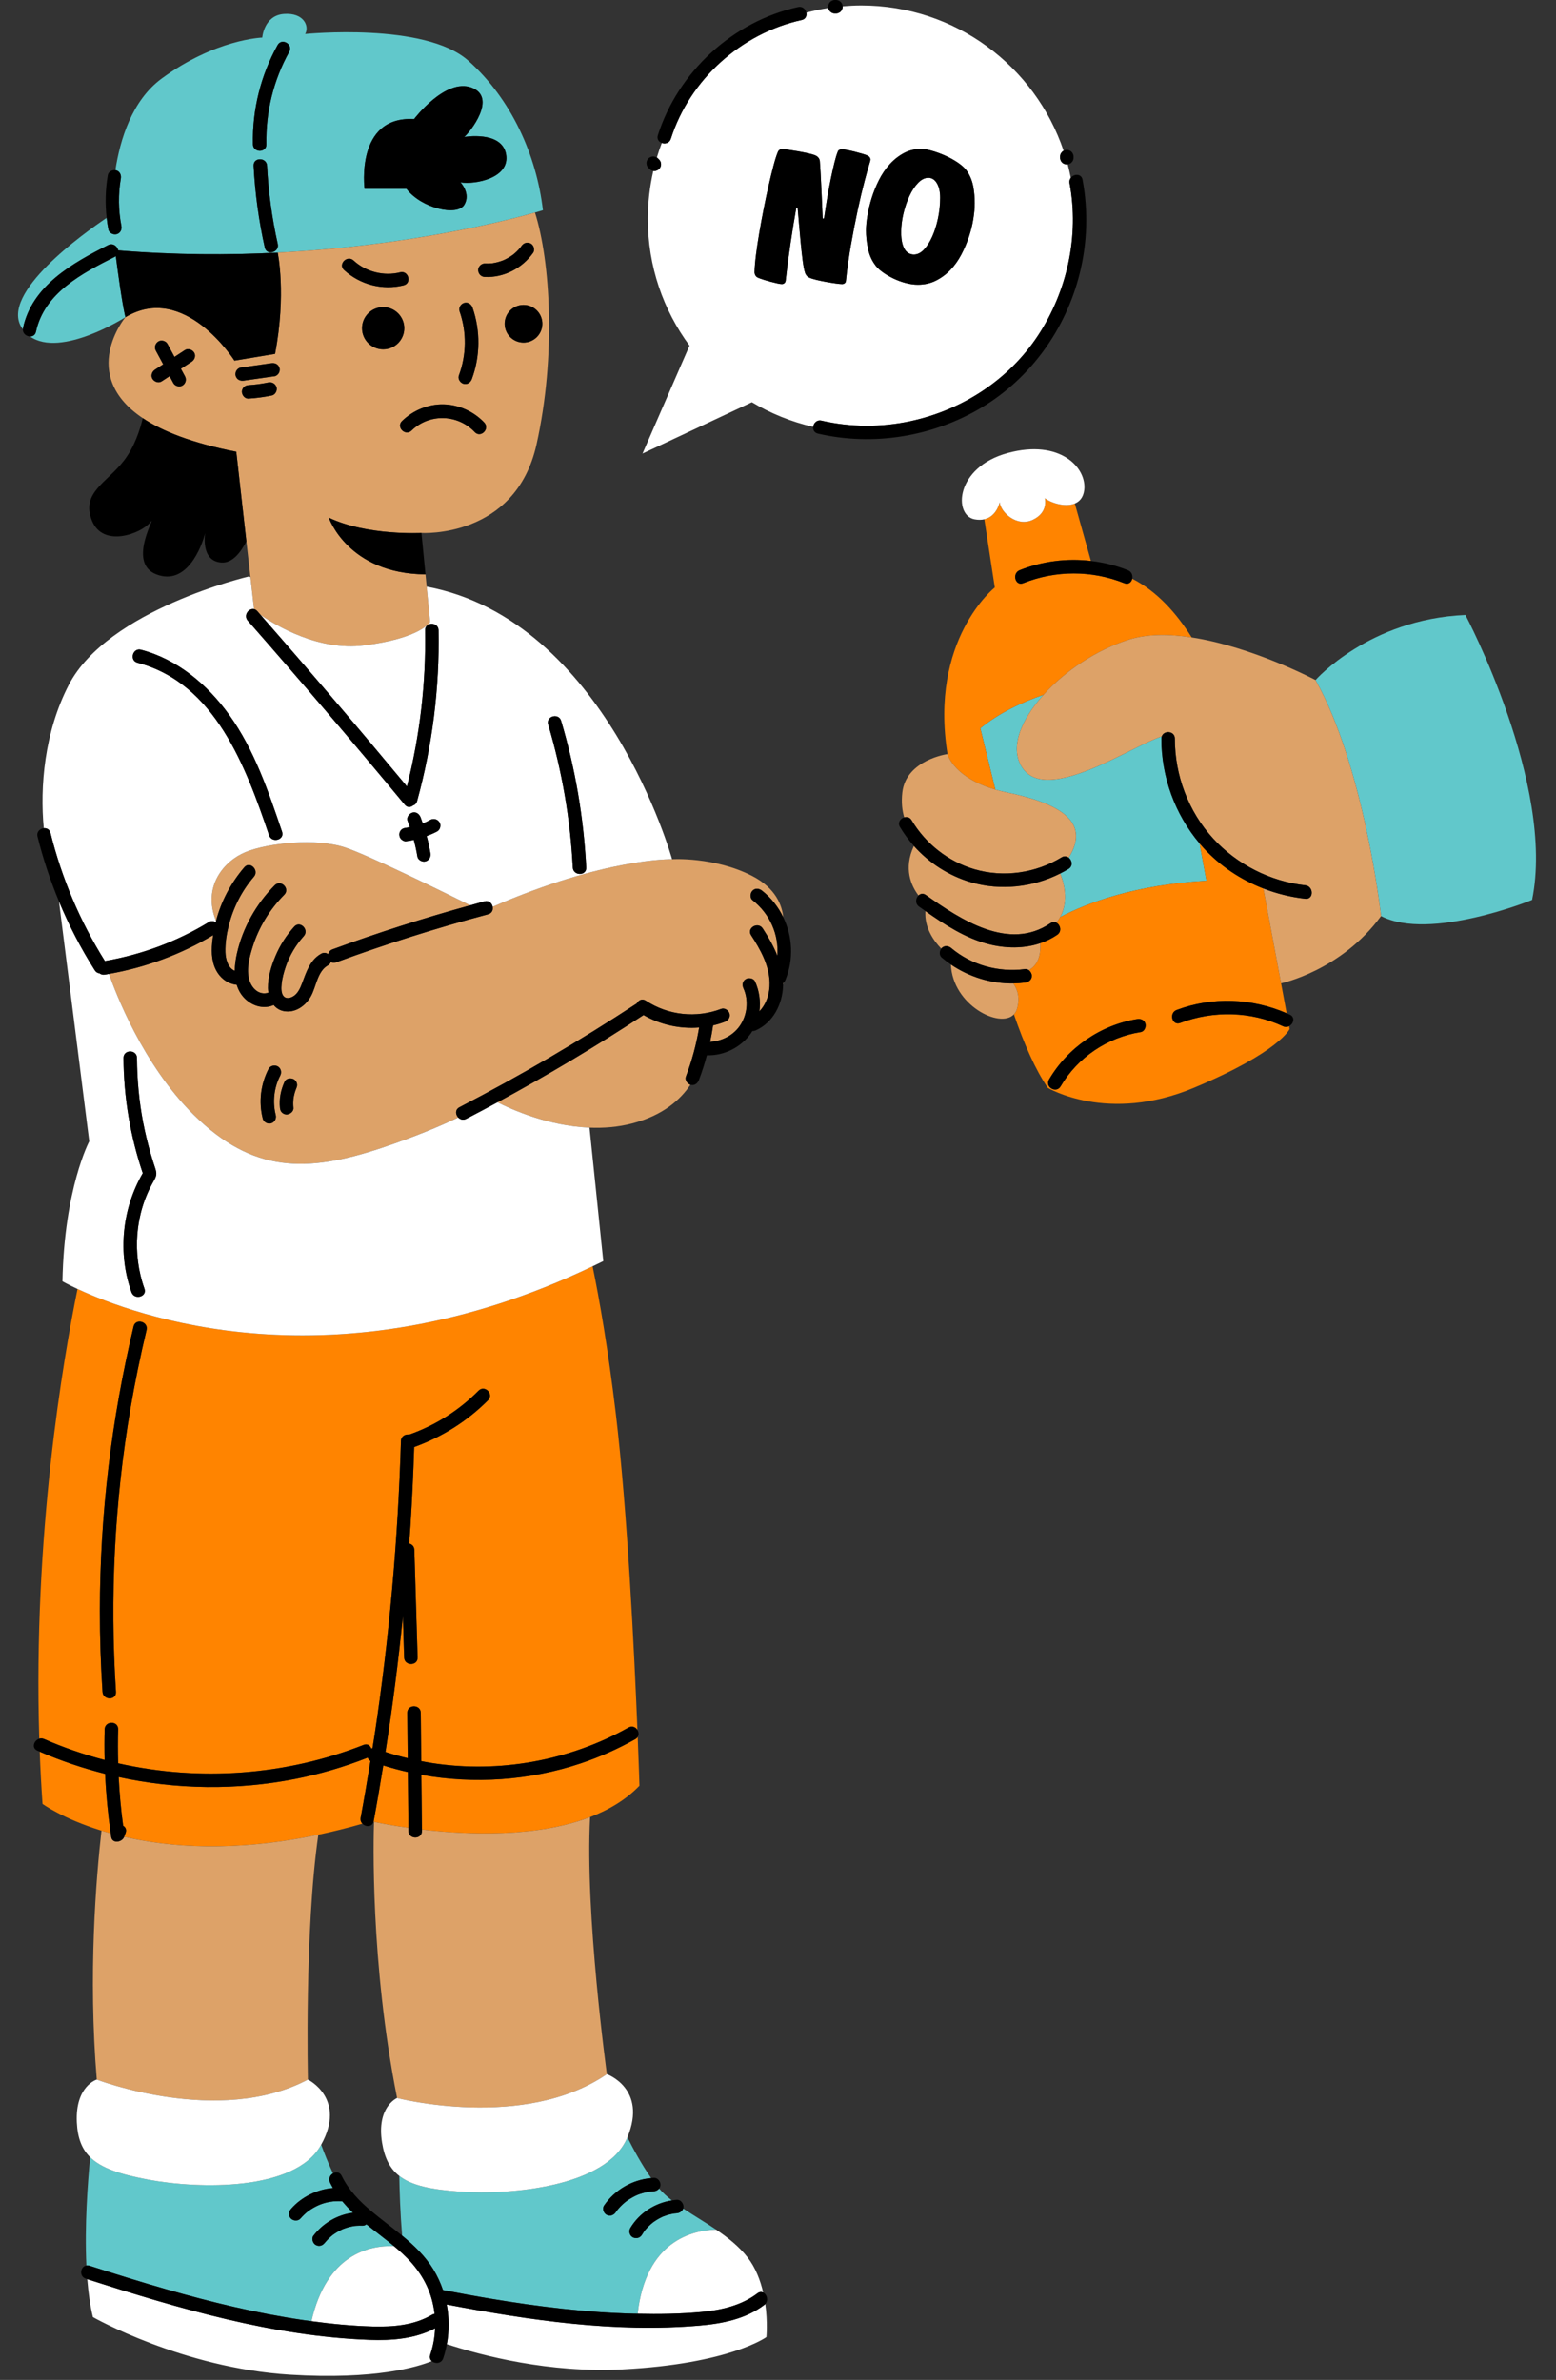
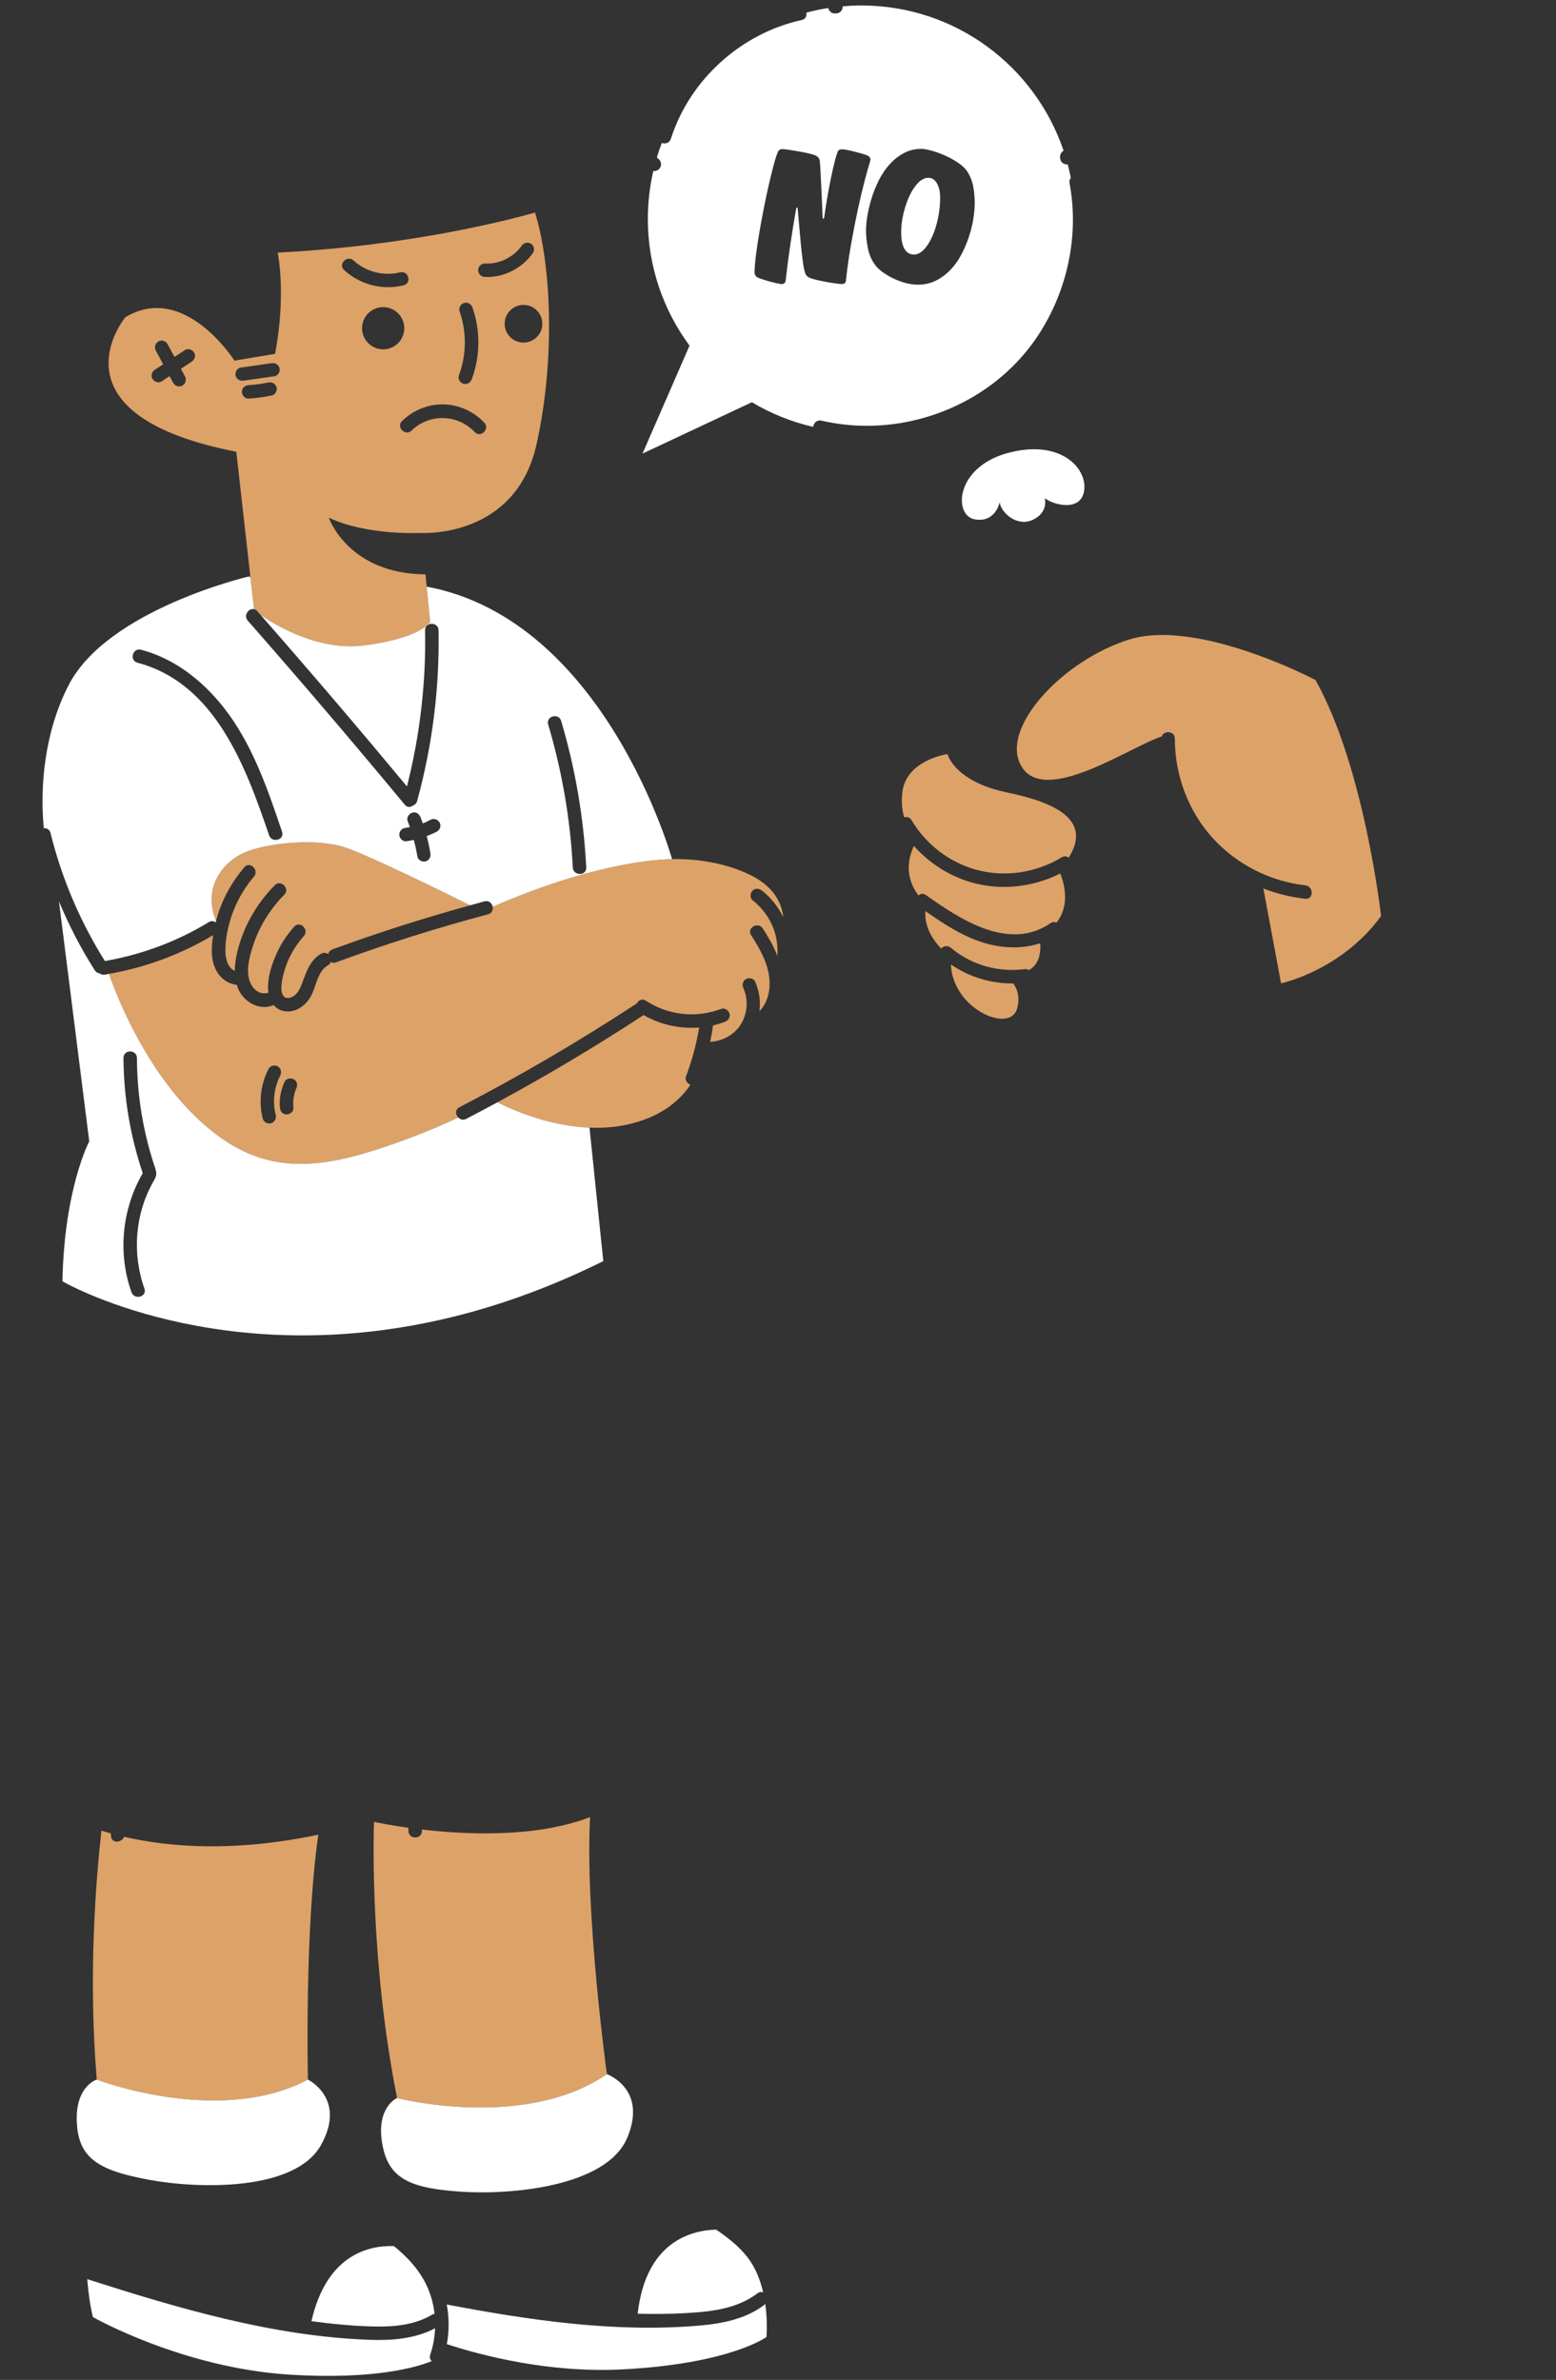
<svg xmlns="http://www.w3.org/2000/svg" height="502.0" preserveAspectRatio="xMidYMid meet" version="1.0" viewBox="-3.8 -0.0 328.2 502.0" width="328.2" zoomAndPan="magnify">
  <rect x="-3.8" y="-0.0" width="328.2" height="502.0" fill="#333333" stroke="none" />
  <g id="change1_1">
-     <path d="M140.304,465.845c2.19,1.457,4.625,2.879,6.948,4.452 c-5.048,0.121-14.825,2.384-16.549,17.742c-0.308-0.006-0.617-0.007-0.925-0.015 c-10.046-0.257-20.04-1.482-29.944-3.136c-3.408-0.569-6.805-1.197-10.198-1.845 c-0.511-1.51-1.183-2.966-2.015-4.333c-1.729-2.839-4.086-5.08-6.608-7.156 c-0.388-4.824-0.538-9.315-0.592-12.59c2.615,2.043,6.696,2.884,12.779,3.317 c10.662,0.759,30.954-1.011,35.305-11.365c0.012-0.029,0.021-0.056,0.033-0.084 c1.116,2.232,2.922,5.607,5.013,8.595c-3.997,0.348-7.652,2.467-9.933,5.782 c-0.435,0.632-0.118,1.575,0.509,1.942c0.704,0.412,1.506,0.124,1.942-0.509 c0.295-0.428,0.318-0.459,0.651-0.837c0.283-0.32,0.583-0.625,0.899-0.912 c0.158-0.144,0.32-0.283,0.486-0.418c0.036-0.03,0.142-0.111,0.154-0.12 c0.06-0.045,0.121-0.089,0.182-0.133c0.368-0.262,0.75-0.502,1.145-0.721 c0.82-0.455,1.248-0.634,2.155-0.896c0.41-0.119,0.827-0.215,1.248-0.289 c0.094-0.016,0.187-0.031,0.281-0.045c0.025-0.004,0.024-0.004,0.03-0.005 c0.015-0.001,0.034-0.002,0.087-0.006c0.237-0.02,0.473-0.04,0.711-0.051 c0.44-0.02,0.867-0.241,1.137-0.581c0.753,0.883,1.666,1.711,2.688,2.506 c-3.611,0.557-6.878,2.666-8.772,5.831c-0.382,0.638-0.164,1.586,0.509,1.942 c0.686,0.362,1.534,0.172,1.942-0.509c0.111-0.185,0.225-0.367,0.346-0.545 c0.048-0.071,0.098-0.142,0.148-0.212c-0.003,0.005,0.087-0.116,0.125-0.169 c0.042-0.052,0.115-0.142,0.127-0.156c0.069-0.083,0.139-0.164,0.211-0.244 c0.129-0.145,0.261-0.286,0.397-0.424c0.301-0.304,0.621-0.587,0.954-0.855 c0.009-0.007,0.016-0.012,0.027-0.02c0.087-0.063,0.174-0.127,0.262-0.188 c0.177-0.123,0.357-0.241,0.54-0.354c0.349-0.214,0.709-0.409,1.079-0.583 c0.078-0.037,0.156-0.072,0.235-0.107c0.022-0.01,0.032-0.015,0.048-0.022 c0.009-0.003,0.014-0.004,0.03-0.009c0.204-0.069,0.402-0.152,0.607-0.219 c0.388-0.127,0.784-0.233,1.184-0.314c0.105-0.022,0.211-0.041,0.317-0.06 c0.026-0.005,0.102-0.016,0.15-0.024c0.187-0.023,0.374-0.041,0.562-0.054 C139.546,466.796,140.123,466.414,140.304,465.845z M72.641,469.47 c-0.424-0.018-0.848-0.015-1.271,0.016c-0.117,0.009-0.234,0.021-0.352,0.032 c-0.023,0.002-0.036,0.003-0.047,0.004c-0.208,0.031-0.415,0.068-0.621,0.111 c-0.392,0.082-0.779,0.186-1.159,0.311c-0.202,0.066-0.401,0.139-0.599,0.215 c-0.03,0.012-0.067,0.027-0.092,0.037c-0.073,0.032-0.146,0.065-0.219,0.099 c-0.384,0.18-0.758,0.381-1.12,0.603c-0.161,0.099-0.319,0.202-0.474,0.308 c-0.097,0.067-0.192,0.136-0.288,0.205c-0.026,0.019-0.024,0.017-0.034,0.023 c-0.008,0.006-0.003,0.003-0.016,0.013c-0.331,0.264-0.646,0.548-0.944,0.85 c-0.132,0.134-0.26,0.272-0.385,0.413c-0.078,0.088-0.153,0.179-0.229,0.269 c-0.044,0.052-0.132,0.165-0.041,0.046c-0.484,0.632-1.191,0.906-1.942,0.509 c-0.62-0.328-0.962-1.35-0.509-1.942c2.04-2.666,5.063-4.444,8.365-4.861 c-0.803-0.762-1.561-1.565-2.266-2.415c-0.02-0-0.039,0.005-0.058,0.003 c-1.741-0.117-3.261,0.129-4.815,0.765c-0.28,0.115-0.78,0.363-1.132,0.561 c-0.376,0.212-0.741,0.443-1.092,0.695c-0.272,0.195-0.496,0.379-0.834,0.691 c-0.317,0.293-0.615,0.605-0.899,0.931c-0.505,0.58-1.493,0.514-2.007,0 c-0.568-0.568-0.503-1.429,0-2.007c2.225-2.554,5.492-4.151,8.865-4.438 c-0.215-0.371-0.42-0.75-0.611-1.142c-0.397-0.814,0.009-1.577,0.616-1.938 c-1.044-2.258-1.899-4.443-2.489-6.057c-0.015,0.027-0.027,0.053-0.042,0.08 c-5.493,9.796-25.854,9.262-36.363,7.302c-5.996-1.118-9.956-2.414-12.323-4.74 c-0.536,5.514-1.19,14.526-0.799,22.826c0.193-0.029,0.405-0.016,0.636,0.058 c5.381,1.724,10.774,3.411,16.205,4.968c9.464,2.714,19.057,5.045,28.804,6.479 c0.607,0.089,1.218,0.165,1.827,0.248c3.221-14.087,12.142-16.009,17.402-15.832 c-1.888-1.569-3.889-3.042-5.804-4.594C73.243,469.367,72.946,469.483,72.641,469.47z M1.05,69.204c-0.018,0.086-0.023,0.167-0.028,0.249 c-0.087-0.12-0.18-0.231-0.262-0.36c-4.61-7.244,13.041-19.844,17.929-23.139 c0.094,0.818,0.214,1.634,0.373,2.449c0.147,0.753,1.047,1.183,1.746,0.991 c0.786-0.216,1.138-0.991,0.991-1.746c-0.639-3.276-0.686-6.687-0.119-9.978 c0.13-0.754-0.201-1.529-0.991-1.746c-0.05-0.014-0.103-0.018-0.156-0.025 c0.988-6.455,3.491-14.711,9.758-19.324c11.321-8.333,21.226-8.648,21.226-8.648 s0.343-4.674,4.571-4.985c4.228-0.311,5.41,2.612,4.477,4.228 c0,0,25.215-2.525,34.369,5.593c9.155,8.118,14.444,20.055,15.783,31.58 c0,0-0.581,0.182-1.678,0.493c-5.856,1.66-26.595,7.028-54.27,8.449 c-10.379,0.533-21.731,0.51-33.64-0.473c-0.159-0.851-1.104-1.625-2.127-1.11 C11.494,55.492,2.96,60.245,1.05,69.204z M73.091,39.818h8.833 c3.224,4.191,10.702,5.802,12.185,3.417c1.483-2.385-0.774-4.771-0.774-4.771 c3.095,0.516,10.509-0.903,9.606-5.931s-8.833-3.636-8.833-3.636 c1.16-0.928,7.092-8.355,1.547-10.419c-5.544-2.063-12.121,6.641-12.121,6.641 C71.093,24.41,73.091,39.818,73.091,39.818z M54.785,51.46 c-1.211-5.431-1.965-10.94-2.254-16.497c-0.094-1.817-2.933-1.828-2.838,0 c0.302,5.804,1.09,11.579,2.355,17.251C52.445,53.996,55.182,53.242,54.785,51.46z M49.552,30.438c0.04,1.824,2.879,1.83,2.838,0c-0.151-6.814,1.498-13.538,4.813-19.496 c0.889-1.598-1.561-3.031-2.451-1.432C51.201,15.891,49.391,23.133,49.552,30.438z M20.626,54.033c-0.06,0.042-0.119,0.085-0.191,0.121 c-6.831,3.446-14.902,7.608-16.649,15.803c-0.154,0.723-0.694,1.024-1.257,1.014 c6.518,4.62,20.115-4.057,20.115-4.057C21.881,63.602,20.984,56.846,20.626,54.033z M305.296,129.716c-20.326,0.865-31.617,13.726-31.617,13.726 c10.345,18.496,13.821,49.791,13.821,49.791c10.315,5.349,31.852-3.403,31.852-3.403 C324.324,165.612,305.296,129.716,305.296,129.716z M241.166,155.801 c0-0.173,0.033-0.325,0.079-0.465c-6.297,1.987-23.856,14.145-29.237,6.841 c-2.983-4.05-0.681-10.113,4.288-15.62c-4.739,1.621-9.408,3.882-13.32,7.051 l3.164,12.93c0.742,0.214,1.519,0.417,2.373,0.594 c9.983,2.065,18.185,5.683,13.106,13.778c0.71,0.55,0.944,1.778-0.059,2.386 c-0.564,0.342-1.145,0.654-1.733,0.951c0.626,1.526,1.957,5.626-0.007,9.203 c5.777-3.027,15.812-6.817,30.849-7.676l-1.446-7.871 C244.023,171.773,241.156,163.843,241.166,155.801z" fill="#61C8CB" />
-   </g>
+     </g>
  <g id="change2_1">
-     <path d="M72.274,383.41c-0.097,0.524,0.073,0.956,0.366,1.265 c-3.21,0.919-6.309,1.689-9.293,2.317c-17.622,3.71-31.307,2.673-40.958,0.441 c0.102-0.274,0.204-0.549,0.305-0.823c0.257-0.692-0.04-1.221-0.523-1.499 c-0.461-3.413-0.775-6.842-0.948-10.28c12.208,2.661,24.934,2.823,37.255,0.4 c5.184-1.02,10.262-2.512,15.178-4.445c0.037-0.014,0.066-0.035,0.101-0.051 c0.103,0.28,0.289,0.533,0.579,0.709C73.688,375.439,73.011,379.43,72.274,383.41z M130.203,366.842c-3.685,2.072-7.566,3.794-11.577,5.132 c-10.749,3.586-22.406,4.398-33.551,2.386c0.038,3.847,0.076,7.694,0.114,11.54 c9.714,1.14,24.19,1.714,35.478-2.62c3.985-1.53,7.573-3.669,10.412-6.613 c0,0-0.118-3.961-0.369-10.306C130.598,366.544,130.437,366.711,130.203,366.842z M77.042,372.387 c-0.638,3.933-1.306,7.86-2.032,11.778c-0.007,0.038-0.021,0.068-0.03,0.104 c0.034,0.007,0.071,0.015,0.108,0.023c1.125,0.236,3.725,0.749,7.259,1.244 c-0.039-3.918-0.077-7.836-0.116-11.754C80.484,373.386,78.752,372.924,77.042,372.387z M87.296,371.88c-0.753-0.117-1.501-0.261-2.249-0.405 c-0.034-3.396-0.067-6.791-0.101-10.187c-0.018-1.825-2.856-1.83-2.838,0 c0.032,3.191,0.063,6.381,0.095,9.572c-1.582-0.379-3.149-0.816-4.699-1.312 c1.488-9.497,2.709-19.035,3.675-28.599c0.087,2.889,0.175,5.778,0.262,8.667 c0.055,1.822,2.894,1.83,2.838,0c-0.229-7.57-0.458-15.14-0.687-22.71 c-0.023-0.751-0.519-1.188-1.09-1.321c0.09-1.257,0.189-2.514,0.27-3.771 c0.353-5.524,0.607-11.054,0.786-16.587c5.857-2.104,11.197-5.46,15.588-9.88 c1.289-1.297-0.717-3.305-2.007-2.007c-4.115,4.143-9.122,7.323-14.631,9.261 c-0.785-0.136-1.708,0.311-1.739,1.345c-0.623,20.775-2.462,41.514-5.566,62.067 c-0.139,0.919-0.296,1.834-0.44,2.752c-0.088,0.01-0.172,0.029-0.251,0.057 c-0.216-0.634-0.801-1.09-1.611-0.772c-16.397,6.445-34.615,7.775-51.79,3.883 c-0.065-2.39-0.07-4.781-0.002-7.172c0.052-1.827-2.786-1.825-2.838,0 c-0.061,2.158-0.06,4.315-0.011,6.47c-4.357-1.142-8.633-2.598-12.755-4.412 c-0.362-0.16-0.712-0.161-1.024-0.068c-1.336-43.055,5.042-80.044,8.068-94.868 c11.623,5.435,54.09,21.366,108.645-4.778c1.459,7.086,3.252,17.331,4.884,30.974 c2.457,20.536,3.914,50.461,4.574,66.823c-0.368-0.586-1.103-0.947-1.881-0.51 C116.295,371.404,101.443,374.072,87.296,371.88z M24.372,279.785 c-4.684,19.616-7.093,39.777-7.112,59.946c-0.005,5.715,0.186,11.428,0.559,17.131 c0.119,1.813,2.958,1.827,2.838,0c-1.304-19.954-0.308-40.054,3.058-59.768 c0.948-5.554,2.085-11.074,3.394-16.555C27.533,278.764,24.796,278.006,24.372,279.785z M4.575,369.478c0.14,3.635,0.334,7.309,0.592,11.016c0,0,4.183,3.094,12.432,5.647 c0.626,0.194,1.276,0.383,1.949,0.569c-0.596-4.169-0.994-8.357-1.187-12.556 C13.659,372.969,9.045,371.413,4.575,369.478z M216.295,146.558 c4.481-4.966,11.13-9.479,18.039-11.65c3.899-1.225,8.529-1.177,13.219-0.459 c-3.254-5.198-7.373-9.751-12.537-12.378c-0.16,0.724-0.777,1.296-1.658,0.944 c-6.863-2.742-14.461-2.745-21.326-0.008c-1.7,0.678-2.431-2.068-0.755-2.737 c4.757-1.897,9.96-2.542,15.025-1.953l-3.395-12.104 c-2.063,0.854-5.119-0.162-6.333-1.133c0,0,0.844,2.984-2.531,4.565 s-6.746-1.552-6.988-3.721c0,0-0.571,2.988-3.227,3.606l2.2,14.386 c0,0-13.869,10.972-9.966,35.177c0.088,0.321,1.524,4.978,10.076,7.446l-3.164-12.93 C206.887,150.439,211.556,148.179,216.295,146.558z M268.207,217.049 c0,0-2.068,4.825-20.218,12.413c-18.15,7.588-30.774,0-30.774,0 c-2.632-3.846-4.971-9.158-7.154-15.498c0.269-0.286,0.483-0.635,0.617-1.064 c0.745-2.396,0.141-4.201-0.752-5.468c0.831-0.013,1.664-0.07,2.494-0.179 c0.76-0.1,1.419-0.581,1.419-1.419c0-0.43-0.255-0.915-0.632-1.195 c2.323-1.29,2.536-3.974,2.401-5.683c1.257-0.422,2.463-1.002,3.584-1.767 c1.047-0.714,0.671-2.125-0.166-2.563c0.308-0.383,0.573-0.776,0.793-1.177 c5.777-3.027,15.812-6.817,30.849-7.676l-1.446-7.871 c0.276,0.325,0.553,0.649,0.842,0.964c3.493,3.807,7.842,6.698,12.612,8.546 l1.203,6.443l2.531,13.562l1.178,6.31c-7.323-3.191-15.696-3.523-23.204-0.693 c-1.693,0.638-0.959,3.383,0.755,2.737c6.996-2.637,14.88-2.459,21.685,0.697 c0.463,0.215,0.907,0.17,1.273-0.014L268.207,217.049z M237.8,215.951 c-0.222-0.807-0.986-1.112-1.746-0.991c-7.701,1.224-14.645,6.04-18.591,12.75 c-0.928,1.578,1.524,3.008,2.451,1.432c3.606-6.132,9.883-10.33,16.895-11.445 C237.567,217.577,237.987,216.631,237.8,215.951z" fill="#FF8400" />
-   </g>
+     </g>
  <g id="change3_1">
    <path d="M124.209,437.502c-17.478,11.97-44.254,5.033-44.254,5.033 c-5.703-28.672-4.969-55.285-4.866-58.244c1.125,0.236,3.725,0.749,7.259,1.244 c0.002,0.225,0.004,0.45,0.007,0.674c0.018,1.825,2.856,1.83,2.838,0 c-0.001-0.103-0.002-0.206-0.003-0.309c9.714,1.14,24.19,1.714,35.478-2.62 C119.547,403.607,124.209,437.502,124.209,437.502z M22.389,387.433 c-0.001,0.002-0.002,0.004-0.003,0.007c-0.428,1.153-2.51,1.528-2.737,0 c-0.036-0.243-0.066-0.487-0.101-0.73c-0.673-0.186-1.323-0.375-1.949-0.569 c-1.122,9.889-2.831,30.4-0.989,52.507c0,0,25.821,9.918,44.54,0 c0,0-0.736-31.372,2.196-51.656C45.725,390.702,32.04,389.665,22.389,387.433z M22.645,66.915 c12.457-7.508,23.007,9.155,23.007,9.155l8.564-1.427 C56.632,62.016,54.772,53.288,54.772,53.288l-0.002-0.002 c27.674-1.421,48.414-6.79,54.27-8.449c3.249,10.24,4.477,30.227,0.331,48.886 c-4.429,19.931-24.273,18.691-24.273,18.691s-11.433,0.625-19.546-3.224 c0,0,4.038,11.844,20.393,11.961l0.251,2.588l0.723,7.451c0,0-1.903,3.425-13.945,4.948 c-9.545,1.207-18.507-4.16-21.815-6.438c-0.228-0.26-0.454-0.522-0.682-0.782 c-0.214-0.243-0.452-0.376-0.693-0.429l-0.765-6.78l-0.847-7.51l-2.133-18.907 c-9.339-1.829-15.605-4.329-19.727-7.092C12.601,79.011,22.645,66.915,22.645,66.915z M81.473,69.235c0-2.46-1.994-4.454-4.454-4.454s-4.454,1.994-4.454,4.454 s1.994,4.454,4.454,4.454S81.473,71.696,81.473,69.235z M106.621,64.315 c-2.195,0-3.974,1.779-3.974,3.974c0,2.195,1.779,3.974,3.974,3.974 c2.195,0,3.974-1.779,3.974-3.974C110.595,66.095,108.816,64.315,106.621,64.315z M97.058,57.001c0.036,0.796,0.624,1.386,1.419,1.419 c4.017,0.169,7.874-1.843,10.175-5.104c0.429-0.608,0.129-1.604-0.509-1.942 c-0.729-0.385-1.483-0.14-1.942,0.509c-0.066,0.093-0.132,0.186-0.201,0.277 c-0.002,0.003-0.001,0.001-0.003,0.004c-0.007,0.008-0.006,0.006-0.028,0.032 c-0.132,0.157-0.264,0.314-0.404,0.464c-0.279,0.301-0.576,0.585-0.889,0.849 c-0.053,0.045-0.107,0.089-0.161,0.133c-0.014,0.011-0.101,0.079-0.143,0.11 c-0.166,0.121-0.335,0.237-0.508,0.348c-0.345,0.222-0.704,0.425-1.072,0.606 c-0.144,0.071-0.29,0.138-0.438,0.202c-0.039,0.014-0.141,0.054-0.165,0.063 c-0.085,0.032-0.171,0.063-0.257,0.093c-0.388,0.135-0.783,0.248-1.184,0.337 c-0.201,0.044-0.402,0.081-0.604,0.115c-0.04,0.007-0.046,0.008-0.063,0.012 c-0.003-0-0.004-0.001-0.034,0.002c-0.091,0.009-0.181,0.019-0.272,0.027 c-0.432,0.036-0.865,0.042-1.299,0.023C97.734,55.551,97.025,56.257,97.058,57.001z M93.975,80.952c0.793,0.218,1.478-0.27,1.746-0.991 c1.784-4.814,1.831-10.23,0.144-15.078c-0.252-0.724-0.972-1.204-1.746-0.991 c-0.703,0.193-1.244,1.018-0.991,1.746c1.54,4.425,1.484,9.177-0.144,13.569 C92.717,79.926,93.281,80.762,93.975,80.952z M89.74,85.295 c-3.247-0.069-6.424,1.264-8.741,3.516c-1.312,1.276,0.696,3.282,2.007,2.007 c3.76-3.657,9.744-3.471,13.329,0.324c1.257,1.33,3.261-0.679,2.007-2.007 C96.119,86.783,92.982,85.364,89.74,85.295z M68.777,56.958 c3.354,3.095,8.14,4.331,12.571,3.219c1.771-0.444,1.02-3.182-0.754-2.737 c-3.394,0.852-7.19-0.072-9.81-2.489C69.443,53.714,67.431,55.716,68.777,56.958z M54.522,81.673c-0.25-0.772-0.965-1.151-1.746-0.991 c-0.682,0.14-1.368,0.253-2.057,0.35c-0.691,0.088-1.383,0.16-2.078,0.204 c-0.378,0.024-0.73,0.142-1.003,0.416c-0.246,0.246-0.431,0.65-0.416,1.003 c0.033,0.728,0.626,1.47,1.419,1.419c1.641-0.105,3.279-0.325,4.89-0.656 C54.259,83.27,54.747,82.369,54.522,81.673z M45.912,79.29 c0.261,0.808,0.955,1.104,1.746,0.991c2.168-0.309,4.335-0.618,6.503-0.927 c0.326-0.047,0.69-0.382,0.848-0.652c0.178-0.304,0.253-0.752,0.143-1.093 c-0.261-0.808-0.955-1.104-1.746-0.991c-2.168,0.309-4.335,0.618-6.503,0.927 c-0.326,0.047-0.69,0.382-0.848,0.652C45.877,78.501,45.802,78.949,45.912,79.29z M28.363,79.924c0.399,0.62,1.277,0.944,1.942,0.509c0.555-0.363,1.11-0.726,1.666-1.089 c0.262,0.486,0.525,0.971,0.787,1.457c0.353,0.654,1.312,0.915,1.942,0.509 c0.664-0.428,0.887-1.242,0.509-1.942c-0.285-0.528-0.57-1.055-0.855-1.583 c0.758-0.496,1.516-0.991,2.274-1.487c0.62-0.406,0.939-1.275,0.509-1.942 c-0.399-0.62-1.277-0.944-1.942-0.509c-0.731,0.478-1.462,0.956-2.194,1.435 c-0.492-0.911-0.985-1.823-1.477-2.734c-0.353-0.654-1.312-0.915-1.942-0.509 c-0.664,0.428-0.887,1.242-0.509,1.942c0.515,0.953,1.03,1.907,1.545,2.86 c-0.582,0.381-1.164,0.761-1.746,1.142C28.251,78.388,27.933,79.257,28.363,79.924z M273.678,143.442c0,0-13.288-7.028-26.124-8.994c-4.69-0.718-9.32-0.767-13.219,0.459 c-6.91,2.172-13.559,6.685-18.039,11.65c-4.969,5.506-7.271,11.57-4.288,15.62 c5.381,7.304,22.941-4.854,29.237-6.841c0.442-1.342,2.761-1.188,2.759,0.465 c-0.009,7.709,2.838,15.36,8.066,21.058c5.03,5.482,12.048,9.06,19.448,9.879 c1.799,0.199,1.813,3.039,0,2.838c-3.035-0.336-6.013-1.067-8.843-2.164l1.203,6.443 l2.531,13.562c0.001-0,12.669-2.651,21.091-14.184 C287.499,193.234,284.023,161.938,273.678,143.442z M204.701,199.142 c-4.905-1.265-9.2-4.076-13.309-6.964c-0.238,3.474,1.712,6.244,3.343,7.915 c0.031-0.04,0.06-0.084,0.096-0.119c0.574-0.574,1.422-0.494,2.007,0 c4.297,3.627,10.034,5.174,15.582,4.442c0.288-0.038,0.56,0.056,0.787,0.224 c2.323-1.29,2.536-3.974,2.401-5.683C212.13,200.126,208.262,200.06,204.701,199.142z M208.512,167.132c-0.854-0.177-1.631-0.38-2.373-0.594 c-8.551-2.467-9.988-7.125-10.076-7.446c-0.003-0.011-0.01-0.034-0.01-0.034 s-8.735,1.211-9.527,8.073c-0.245,2.126-0.025,3.875,0.394,5.278 c0.552-0.16,1.181-0.023,1.562,0.613c2.959,4.949,7.73,8.717,13.279,10.336 c6.17,1.8,12.889,0.803,18.365-2.514c0.56-0.339,1.098-0.24,1.492,0.065 C226.696,172.815,218.495,169.197,208.512,167.132z M201.007,186.097 c-4.658-1.359-8.835-4.063-12.043-7.659c-2.253,4.778-0.558,8.427,0.97,10.446 c0.393-0.378,0.969-0.514,1.56-0.095c7.26,5.146,17.488,11.939,26.265,5.95 c0.458-0.312,0.905-0.302,1.267-0.112c0.308-0.383,0.573-0.776,0.793-1.177 c1.964-3.577,0.633-7.677,0.007-9.203C214.058,187.163,207.242,187.916,201.007,186.097z M196.768,203.446c0.356,8.586,10.386,13.618,13.293,10.518 c0.269-0.286,0.483-0.635,0.617-1.064c0.745-2.396,0.141-4.201-0.752-5.468 C205.253,207.503,200.634,206.07,196.768,203.446z M143.673,216.736 c-4.054,0.318-8.199-0.586-11.728-2.627c-10.006,6.568-20.29,12.702-30.816,18.396 c2.847,1.452,10.62,4.985,19.413,5.35c2.964,0.123,6.041-0.11,9.085-0.91 c6.44-1.692,10.108-4.998,12.2-8.142c-0.668-0.212-1.217-1.028-0.948-1.729 C142.162,223.729,143.082,220.265,143.673,216.736z M161.36,207.594 c0.028-0.089,0.055-0.174,0.085-0.272c-0.029,0.028-0.06,0.053-0.09,0.078 C161.354,207.465,161.36,207.529,161.36,207.594z M160.167,201.608 c-0.795-2.03-1.903-3.957-3.085-5.767c-0.994-1.524-3.453-0.103-2.451,1.432 c1.951,2.99,3.796,6.283,3.9,9.944c0.065,2.287-0.644,4.518-2.15,6.104 c0.283-2.12-0.026-4.324-0.916-6.286c-0.317-0.698-1.329-0.868-1.942-0.509 c-0.718,0.42-0.827,1.241-0.509,1.942c1.163,2.563,0.799,5.734-0.831,8.009 c-1.43,1.995-3.785,3.147-6.2,3.28c0.244-1.15,0.456-2.306,0.624-3.471 c0.839-0.195,1.666-0.44,2.474-0.747c0.716-0.272,1.208-0.957,0.991-1.746 c-0.189-0.686-1.026-1.265-1.746-0.991c-5.259,2-11.182,1.376-15.887-1.72 c-0.8-0.526-1.566-0.104-1.902,0.559c-12.092,7.938-24.583,15.252-37.425,21.908 c-0.959,0.497-0.846,1.554-0.261,2.163c-3.807,1.812-9.169,4.086-16.182,6.424 c-15.844,5.281-27.183,5.281-39.609-6.99c-10.814-10.679-16.567-25.939-17.879-29.722 c7.758-1.354,15.221-4.136,21.982-8.176c-0.332,2.115-0.503,4.4,0.19,6.409 c0.749,2.172,2.478,3.817,4.776,4.066c0.18,0.575,0.413,1.137,0.739,1.669 c1.425,2.325,4.326,3.724,6.969,2.64c0.031-0.013,0.056-0.031,0.085-0.045 c0.53,0.64,1.239,1.119,2.165,1.29c2.422,0.446,4.604-1.146,5.717-3.19 c1.108-2.035,1.355-5.222,3.554-6.459c0.336-0.189,0.53-0.448,0.624-0.729 c0.287,0.188,0.661,0.249,1.101,0.088c10.525-3.865,21.221-7.244,32.056-10.129 c0.825-0.22,1.095-0.935,0.973-1.587c23.791-10.368,37.842-10.036,37.842-10.036 s8.89-0.556,16.828,3.493c5.178,2.641,6.398,6.42,6.624,8.736 c-1.038-2.144-2.539-4.077-4.474-5.595c-0.602-0.473-1.419-0.588-2.007,0 c-0.492,0.492-0.606,1.531,0,2.007C158.634,192.781,160.498,197.155,160.167,201.608z M54.36,235.192c-0.698-2.761-0.37-5.77,0.948-8.309 c0.353-0.68,0.175-1.541-0.509-1.942c-0.637-0.373-1.587-0.174-1.942,0.509 c-1.676,3.229-2.127,6.965-1.234,10.496c0.188,0.743,1.018,1.191,1.746,0.991 C54.123,236.731,54.548,235.938,54.36,235.192z M58.824,228.5 c-0.091-0.329-0.345-0.686-0.652-0.848c-0.624-0.33-1.612-0.211-1.942,0.509 c-0.788,1.72-1.177,3.608-0.978,5.501c0.041,0.387,0.131,0.719,0.416,1.003 c0.246,0.246,0.65,0.432,1.003,0.416c0.702-0.031,1.502-0.628,1.419-1.419 c-0.069-0.653-0.059-1.307,0.01-1.959c0.111-0.71,0.294-1.404,0.564-2.072 c0.006-0.012,0.011-0.025,0.017-0.038C58.844,229.237,58.932,228.891,58.824,228.5z M56.451,203.956c-0.397,1.173-0.74,2.417-0.852,3.654 c-0.069,0.758-0.119,1.782,0.349,2.431c0.489,0.679,1.348,0.53,1.993,0.182 c1.017-0.549,1.549-1.696,1.943-2.73c0.908-2.383,1.667-4.978,4.044-6.315 c0.558-0.314,1.092-0.213,1.487,0.082c0.106-0.43,0.396-0.819,0.916-1.01 c9.546-3.505,19.239-6.589,29.042-9.289c-6.124-3.037-21.494-10.577-26.349-12.196 c-6.113-2.038-16.302-0.965-21.021,0.965c-4.51,1.845-9.196,7.222-6.233,14.529 c1.08-4.176,3.161-8.048,5.97-11.327c1.191-1.39,3.189,0.627,2.007,2.007 c-2.523,2.945-4.327,6.452-5.278,10.21c-0.468,1.848-0.778,3.783-0.724,5.695 c0.04,1.432,0.537,3.369,1.977,3.927c0.008-1.213,0.182-2.436,0.443-3.6 c1.22-5.452,4.062-10.483,7.986-14.443c1.288-1.3,3.294,0.708,2.007,2.007 c-3.066,3.094-5.388,6.869-6.681,11.035c-0.657,2.117-1.314,4.553-0.745,6.759 c0.493,1.909,2.086,3.495,4.089,2.858c-0.05-0.315-0.084-0.632-0.09-0.947 c-0.042-2.311,0.703-4.714,1.593-6.821c0.959-2.27,2.292-4.331,3.941-6.162 c1.225-1.361,3.226,0.652,2.007,2.007C58.581,199.342,57.262,201.56,56.451,203.956z" fill="#DDA268" />
  </g>
  <g id="change4_1">
    <path d="M93.199,462.282c-6.083-0.433-10.165-1.273-12.779-3.317 c-1.968-1.538-3.108-3.756-3.632-7.006c-1.219-7.569,3.167-9.424,3.167-9.424 s26.776,6.937,44.254-5.033c0,0,8.594,3.046,4.327,13.331 c-0.012,0.029-0.021,0.056-0.033,0.084C124.153,461.271,103.861,463.041,93.199,462.282z M157.408,486.174c-3.924,2.98-8.85,3.945-13.656,4.36 c-17.808,1.539-35.781-1.106-53.324-4.444c0.521,2.756,0.534,5.605,0.022,8.363 c7.502,2.446,21.62,6.115,37.017,5.326c22.709-1.173,30.388-6.826,30.388-6.826 s0.304-3.105-0.239-6.972C157.554,486.048,157.487,486.114,157.408,486.174z M130.702,488.04 c4.483,0.094,8.994,0.038,13.458-0.38c4.204-0.394,8.395-1.339,11.815-3.936 c0.427-0.324,0.848-0.336,1.197-0.17c-0.583-2.547-1.588-5.207-3.296-7.411 c-1.774-2.283-4.128-4.148-6.625-5.845C142.203,470.418,132.426,472.682,130.702,488.04z M27.539,459.765c10.508,1.959,30.87,2.494,36.363-7.302 c0.015-0.027,0.027-0.053,0.042-0.08c5.401-9.737-2.793-13.735-2.793-13.735 c-18.719,9.918-44.54,0-44.54,0s-4.567,1.347-4.211,9.006 c0.153,3.289,1.035,5.621,2.817,7.372C17.584,457.351,21.544,458.647,27.539,459.765z M18.32,202.708c-5.23-8.347-9.101-17.441-11.469-27.006 c-0.19-0.768-0.812-1.061-1.42-1.003c-0.816-8.709,0.093-20.229,5.275-30.238 c8.236-15.909,37.935-22.857,37.935-22.857l0.377,0.103l0.765,6.78 c-1.122-0.249-2.302,1.31-1.314,2.436c11.221,12.78,22.259,25.72,33.11,38.817 c0.537,0.648,1.248,0.566,1.748,0.157c0.383-0.126,0.713-0.419,0.852-0.927 c3.219-11.717,4.747-23.868,4.522-36.017c-0.034-1.824-2.872-1.83-2.838,0 c0.205,11.109-1.092,22.169-3.824,32.928c-10.133-12.196-20.426-24.26-30.881-36.181 c3.308,2.278,12.269,7.645,21.815,6.438c12.042-1.522,13.945-4.948,13.945-4.948 l-0.723-7.451c37.742,7.039,51.761,57.496,51.761,57.496s-14.051-0.331-37.842,10.036 c-0.139-0.741-0.786-1.4-1.727-1.149c-1.008,0.268-2.009,0.563-3.014,0.84 c-6.124-3.037-21.494-10.577-26.349-12.196c-6.113-2.038-16.302-0.965-21.021,0.965 c-4.51,1.845-9.196,7.222-6.233,14.529c-0.025,0.096-0.047,0.192-0.071,0.289 c-0.391-0.287-0.916-0.373-1.461-0.041C33.504,198.612,26.084,201.367,18.32,202.708z M111.825,152.816c2.916,9.819,4.666,19.931,5.191,30.16c0.093,1.817,2.932,1.828,2.838,0 c-0.538-10.474-2.307-20.86-5.293-30.914C114.043,150.314,111.303,151.058,111.825,152.816z M80.421,176.034c0.016,0.367,0.137,0.748,0.416,1.003 c0.256,0.235,0.641,0.464,1.003,0.416c0.554-0.074,1.101-0.171,1.641-0.287 c0.308,1.162,0.567,2.338,0.762,3.526c0.121,0.735,1.07,1.21,1.746,0.991 c0.795-0.257,1.12-0.958,0.991-1.746c-0.199-1.208-0.461-2.403-0.777-3.584 c0.742-0.279,1.474-0.588,2.186-0.966c0.656-0.349,0.913-1.315,0.509-1.942 c-0.43-0.667-1.24-0.883-1.942-0.509c-0.422,0.224-0.864,0.477-1.317,0.634 c0.37-0.128-0.073,0.028-0.144,0.055c-0.041,0.016-0.082,0.031-0.123,0.047 c-0.148-0.425-0.294-0.851-0.458-1.271c-0.269-0.689-0.964-1.244-1.746-0.991 c-0.67,0.217-1.28,1.005-0.991,1.746c0.169,0.432,0.319,0.87,0.471,1.308 c-0.104,0.021-0.207,0.045-0.311,0.064c-0.12,0.022-0.24,0.043-0.36,0.062 c-0.08,0.013-0.554,0.08-0.139,0.024c-0.392,0.052-0.712,0.124-1.003,0.416 C80.59,175.277,80.405,175.681,80.421,176.034z M25.195,139.789 c16.418,4.338,22.878,22.02,27.763,36.401c0.584,1.72,3.327,0.982,2.737-0.755 c-2.892-8.513-5.843-17.265-11.142-24.635c-4.592-6.385-10.884-11.709-18.603-13.749 C24.182,136.585,23.428,139.322,25.195,139.789z M9.372,270.273 c0.37-19.608,5.653-29.526,5.653-29.526l-6.39-50.622 c2.097,5.045,4.614,9.916,7.549,14.534c0.26,0.409,0.624,0.603,1.001,0.647 c0.297,0.228,0.685,0.351,1.139,0.278c0.288-0.046,0.572-0.109,0.859-0.159 c1.312,3.782,7.065,19.043,17.879,29.722c12.426,12.271,23.766,12.271,39.609,6.99 c7.013-2.338,12.375-4.612,16.182-6.424c0.404,0.421,1.031,0.631,1.693,0.287 c2.206-1.143,4.398-2.313,6.583-3.496c2.847,1.452,10.62,4.985,19.413,5.35 l2.907,28.155c-0.755,0.376-1.506,0.735-2.256,1.095 c-54.555,26.144-97.022,10.212-108.645,4.778C10.472,270.911,9.372,270.273,9.372,270.273z M26.309,247.463c-4.386,7.538-5.309,16.875-2.38,25.108 c0.608,1.709,3.351,0.973,2.737-0.755c-2.628-7.389-2.009-15.766,1.893-22.603 c0.65-1.139,0.783-1.584,0.357-2.855c-0.349-1.041-0.675-2.09-0.978-3.145 c-0.605-2.111-1.118-4.248-1.536-6.404c-0.872-4.501-1.292-9.069-1.319-13.652 c-0.011-1.826-2.849-1.83-2.838,0C22.294,231.42,23.666,239.635,26.309,247.463z M192.002,37.505c-0.735,0-1.448,0.354-2.141,1.059c-0.692,0.707-1.3,1.618-1.822,2.733 c-0.522,1.116-0.946,2.352-1.271,3.708c-0.325,1.356-0.487,2.67-0.487,3.941 c0,0.96,0.077,1.744,0.232,2.352s0.36,1.088,0.615,1.44 c0.254,0.354,0.543,0.601,0.868,0.742c0.324,0.142,0.643,0.212,0.953,0.212 c0.763,0,1.477-0.354,2.141-1.06c0.663-0.706,1.25-1.632,1.759-2.776 c0.508-1.144,0.91-2.429,1.207-3.855s0.445-2.86,0.445-4.302 c0-1.242-0.227-2.252-0.678-3.029C193.371,37.893,192.765,37.505,192.002,37.505z M188.242,88.837c-6.173,1.329-12.609,1.314-18.762-0.109 c-0.998-0.231-1.674,0.53-1.761,1.315c-4.621-1.066-8.972-2.834-12.927-5.201 l-23.07,10.834l9.917-22.769c-5.524-7.476-8.794-16.719-8.794-26.728 c0-3.484,0.409-6.87,1.158-10.127c0.069,0.011,0.138,0.021,0.211,0.019 c0.195,0.007,0.378-0.033,0.547-0.122c0.176-0.057,0.328-0.155,0.457-0.293 c0.074-0.096,0.148-0.191,0.222-0.287c0.128-0.221,0.193-0.46,0.194-0.716 c-0.017-0.126-0.034-0.252-0.051-0.377c-0.067-0.24-0.189-0.449-0.365-0.626 c-0.077-0.077-0.154-0.154-0.231-0.231c-0.072-0.078-0.154-0.139-0.241-0.192 c0.312-1.04,0.662-2.064,1.046-3.071c0.706,0.258,1.617,0.042,1.912-0.882 c3.989-12.486,14.81-22.243,27.592-25.051c0.846-0.186,1.116-0.899,0.98-1.556 c1.515-0.403,3.06-0.733,4.634-0.977c0.005,0.036,0.01,0.071,0.014,0.107 c0.067,0.24,0.189,0.449,0.365,0.626c0.096,0.074,0.191,0.148,0.287,0.222 c0.221,0.128,0.46,0.193,0.716,0.194c0.077,0,0.154,0,0.231,0 c0.195,0.007,0.378-0.033,0.547-0.122c0.176-0.057,0.328-0.155,0.457-0.293 c0.138-0.129,0.236-0.281,0.293-0.457c0.089-0.169,0.13-0.351,0.122-0.547 c-0.004-0.028-0.008-0.057-0.011-0.085c1.3-0.113,2.612-0.182,3.941-0.182 c19.836,0,36.664,12.832,42.667,30.643c-0.117,0.064-0.226,0.141-0.324,0.238 c-0.074,0.096-0.148,0.191-0.222,0.287c-0.128,0.221-0.193,0.46-0.194,0.716 c0,0.077,0,0.154,0,0.231c-0.007,0.195,0.033,0.378,0.122,0.547 c0.057,0.176,0.155,0.328,0.293,0.457c0.129,0.138,0.281,0.236,0.457,0.293 c0.169,0.089,0.351,0.13,0.547,0.122c0.063-0.008,0.125-0.017,0.188-0.025 c0.248,0.939,0.464,1.891,0.651,2.853c-0.225,0.297-0.342,0.686-0.256,1.143 c2.064,11.049-0.482,22.751-6.654,32.11C208.976,80.124,199.152,86.488,188.242,88.837z M179.755,33.945v-0.085c0-0.028,0.007-0.057,0.021-0.085 c0.014-0.027,0.021-0.057,0.021-0.085c0-0.366-0.185-0.649-0.551-0.848 c-0.227-0.112-0.601-0.247-1.123-0.402c-0.523-0.155-1.067-0.303-1.632-0.445 c-0.565-0.141-1.102-0.261-1.61-0.359s-0.862-0.148-1.06-0.148 c-0.227,0-0.424,0.042-0.593,0.127c-0.17,0.085-0.283,0.227-0.339,0.424 c-0.227,0.565-0.46,1.335-0.699,2.31c-0.24,0.975-0.487,2.076-0.742,3.305 c-0.254,1.229-0.502,2.55-0.741,3.963c-0.24,1.412-0.46,2.811-0.657,4.194 c-0.057,0.227-0.113,0.34-0.169,0.34c-0.113,0-0.17-0.113-0.17-0.34 c-0.028-0.593-0.063-1.426-0.105-2.5c-0.043-1.073-0.093-2.196-0.148-3.368 c-0.057-1.172-0.113-2.303-0.17-3.391c-0.057-1.087-0.113-1.956-0.169-2.605 c-0.028-0.227-0.113-0.438-0.255-0.636s-0.354-0.367-0.636-0.509 c-0.396-0.17-0.946-0.332-1.652-0.487s-1.427-0.297-2.161-0.424 c-0.734-0.127-1.398-0.233-1.991-0.317c-0.594-0.085-0.989-0.128-1.187-0.128 c-0.481,0-0.806,0.212-0.975,0.636c-0.283,0.679-0.587,1.632-0.911,2.86 c-0.325,1.229-0.664,2.613-1.018,4.153s-0.699,3.171-1.038,4.895 c-0.339,1.723-0.65,3.411-0.932,5.063c-0.283,1.652-0.517,3.207-0.699,4.661 c-0.185,1.455-0.29,2.677-0.318,3.666c0,0.227,0.057,0.452,0.17,0.678 c0.112,0.227,0.296,0.396,0.551,0.509c0.254,0.113,0.621,0.247,1.102,0.402 s0.981,0.304,1.504,0.445s1.01,0.261,1.462,0.359c0.452,0.1,0.777,0.148,0.975,0.148 c0.198,0,0.375-0.063,0.53-0.19s0.247-0.304,0.275-0.529 c0.282-2.57,0.621-5.177,1.017-7.818s0.791-5.078,1.187-7.311 c0.028-0.197,0.085-0.296,0.17-0.296c0.112,0,0.17,0.099,0.17,0.296 c0.056,0.679,0.141,1.66,0.254,2.945c0.112,1.286,0.233,2.621,0.36,4.005 s0.268,2.677,0.424,3.877c0.154,1.201,0.317,2.056,0.487,2.563 c0.056,0.227,0.162,0.438,0.317,0.636c0.155,0.198,0.36,0.354,0.614,0.467 c0.367,0.169,0.883,0.332,1.547,0.487c0.663,0.155,1.349,0.296,2.056,0.424 c0.705,0.127,1.369,0.232,1.991,0.317c0.621,0.085,1.06,0.127,1.313,0.127 c0.197,0,0.374-0.056,0.53-0.169c0.154-0.113,0.247-0.282,0.275-0.509 c0.254-2.485,0.606-5.015,1.06-7.585c0.451-2.57,0.925-5.007,1.419-7.311 c0.494-2.302,0.981-4.364,1.462-6.187S179.445,34.933,179.755,33.945z M201.79,42.843 c0-1.158-0.099-2.302-0.296-3.433c-0.198-1.129-0.608-2.188-1.229-3.178 c-0.424-0.649-1.066-1.271-1.928-1.865c-0.862-0.593-1.787-1.108-2.775-1.546 c-0.989-0.438-1.943-0.784-2.86-1.038c-0.919-0.255-1.632-0.382-2.141-0.382 c-1.384,0-2.634,0.304-3.75,0.911c-1.116,0.607-2.112,1.398-2.987,2.373 c-0.876,0.975-1.625,2.084-2.246,3.326c-0.622,1.244-1.13,2.5-1.525,3.771 c-0.396,1.271-0.692,2.508-0.89,3.708c-0.198,1.201-0.297,2.239-0.297,3.114 c0,1.159,0.127,2.388,0.381,3.688c0.255,1.299,0.721,2.43,1.398,3.39 c0.367,0.565,0.904,1.109,1.61,1.632s1.483,0.989,2.331,1.398s1.723,0.734,2.627,0.975 s1.766,0.359,2.585,0.359c1.412,0,2.691-0.289,3.835-0.868 c1.145-0.579,2.161-1.335,3.052-2.268c0.89-0.932,1.652-2.005,2.288-3.22 s1.165-2.458,1.589-3.729s0.734-2.528,0.933-3.771 C201.692,44.948,201.79,43.833,201.79,42.843z M208.742,95.56 c-11.086,3.013-11.448,13.135-6.989,13.978c0.806,0.152,1.49,0.128,2.076-0.009 c2.656-0.618,3.227-3.606,3.227-3.606c0.242,2.169,3.614,5.302,6.988,3.721 s2.531-4.565,2.531-4.565c1.214,0.971,4.27,1.987,6.333,1.133 c1.009-0.418,1.784-1.276,1.982-2.82C225.492,98.693,219.828,92.548,208.742,95.56z M87.971,491.109c-4.231,2.219-9.092,2.6-13.812,2.43 c-20.387-0.734-40.256-6.616-59.554-12.796c0.23,2.886,0.607,5.62,1.195,8.003 c0,0,18.855,10.738,41.551,12.147c18.155,1.12,27.072-1.693,29.916-2.864 c-0.34-0.303-0.517-0.767-0.322-1.344C87.558,494.87,87.895,492.994,87.971,491.109z M81.092,475.339c-0.582-0.538-1.186-1.057-1.8-1.567 c-5.26-0.177-14.181,1.745-17.402,15.832c4.276,0.582,8.59,1.004,12.9,1.117 c4.325,0.113,8.76-0.23,12.558-2.485c0.174-0.103,0.345-0.159,0.511-0.186 c-0.127-1.098-0.337-2.19-0.649-3.265C86.123,481.045,83.93,477.959,81.092,475.339z" fill="#FFF" />
  </g>
  <g id="change5_1">
-     <path d="M135.514,460.789c0.014,0.321-0.098,0.606-0.282,0.838 c-0.27,0.34-0.697,0.561-1.137,0.581c-0.238,0.011-0.474,0.031-0.711,0.051 c-0.053,0.004-0.072,0.006-0.087,0.006c-0.006,0.001-0.005,0.002-0.03,0.005 c-0.094,0.014-0.188,0.029-0.281,0.045c-0.421,0.073-0.837,0.17-1.248,0.289 c-0.907,0.263-1.335,0.441-2.155,0.896c-0.395,0.219-0.777,0.46-1.145,0.721 c-0.061,0.044-0.122,0.088-0.182,0.133c-0.012,0.01-0.117,0.09-0.154,0.12 c-0.166,0.135-0.328,0.274-0.486,0.418c-0.316,0.287-0.617,0.591-0.899,0.912 c-0.333,0.378-0.356,0.409-0.651,0.837c-0.436,0.633-1.238,0.921-1.942,0.509 c-0.627-0.367-0.944-1.31-0.509-1.942c2.282-3.315,5.936-5.434,9.933-5.782 c0.183-0.016,0.362-0.049,0.547-0.057C134.89,459.334,135.481,460.049,135.514,460.789z M129.149,469.964c-0.382,0.638-0.164,1.586,0.509,1.942 c0.686,0.362,1.534,0.172,1.942-0.509c0.111-0.185,0.225-0.367,0.346-0.545 c0.048-0.071,0.098-0.142,0.148-0.212c-0.003,0.005,0.087-0.116,0.125-0.169 c0.042-0.052,0.115-0.142,0.127-0.156c0.069-0.083,0.139-0.164,0.211-0.244 c0.129-0.145,0.261-0.286,0.397-0.424c0.301-0.304,0.621-0.587,0.954-0.855 c0.009-0.007,0.016-0.012,0.027-0.02c0.087-0.063,0.174-0.127,0.262-0.188 c0.177-0.123,0.357-0.241,0.54-0.354c0.349-0.214,0.709-0.409,1.079-0.583 c0.078-0.037,0.156-0.072,0.235-0.107c0.022-0.01,0.032-0.015,0.048-0.022 c0.009-0.003,0.014-0.004,0.03-0.009c0.204-0.069,0.402-0.152,0.607-0.219 c0.388-0.127,0.784-0.233,1.184-0.314c0.105-0.022,0.211-0.041,0.317-0.06 c0.026-0.005,0.102-0.016,0.15-0.024c0.187-0.023,0.374-0.041,0.562-0.054 c0.599-0.042,1.175-0.423,1.356-0.992c0.042-0.134,0.07-0.274,0.063-0.427 c-0.032-0.725-0.626-1.474-1.419-1.419c-0.346,0.024-0.686,0.082-1.027,0.134 C134.31,464.69,131.043,466.799,129.149,469.964z M157.172,483.553 c-0.349-0.166-0.77-0.154-1.197,0.17c-3.42,2.597-7.612,3.542-11.815,3.936 c-4.463,0.419-8.975,0.474-13.458,0.38c-0.308-0.006-0.617-0.007-0.925-0.015 c-10.046-0.257-20.04-1.482-29.944-3.136c-3.408-0.569-6.805-1.197-10.198-1.845 c-0.511-1.51-1.183-2.966-2.015-4.333c-1.729-2.839-4.086-5.08-6.608-7.156 c-2.126-1.749-4.367-3.383-6.465-5.142c-2.531-2.122-4.818-4.471-6.278-7.468 c-0.402-0.826-1.221-0.872-1.835-0.506c-0.606,0.361-1.012,1.125-0.616,1.938 c0.191,0.392,0.396,0.771,0.611,1.142c-3.373,0.287-6.64,1.884-8.865,4.438 c-0.503,0.578-0.568,1.439,0,2.007c0.514,0.514,1.501,0.58,2.007,0 c0.284-0.326,0.582-0.638,0.899-0.931c0.338-0.312,0.562-0.496,0.834-0.691 c0.351-0.251,0.716-0.483,1.092-0.695c0.352-0.198,0.852-0.447,1.132-0.561 c1.555-0.635,3.074-0.882,4.815-0.765c0.02,0.001,0.039-0.004,0.058-0.003 c0.705,0.85,1.463,1.653,2.266,2.415c-3.302,0.417-6.325,2.195-8.365,4.861 c-0.453,0.592-0.111,1.614,0.509,1.942c0.751,0.397,1.458,0.123,1.942-0.509 c-0.091,0.119-0.004,0.006,0.041-0.046c0.076-0.09,0.151-0.18,0.229-0.269 c0.125-0.141,0.253-0.279,0.385-0.413c0.297-0.302,0.612-0.586,0.944-0.85 c0.012-0.01,0.007-0.006,0.016-0.013c0.009-0.007,0.008-0.005,0.034-0.023 c0.095-0.069,0.191-0.138,0.288-0.205c0.155-0.107,0.313-0.21,0.474-0.308 c0.361-0.222,0.735-0.424,1.12-0.603c0.073-0.034,0.146-0.067,0.219-0.099 c0.024-0.01,0.061-0.025,0.092-0.037c0.198-0.076,0.397-0.149,0.599-0.215 c0.38-0.125,0.768-0.229,1.159-0.311c0.206-0.043,0.413-0.081,0.621-0.111 c0.012-0.001,0.024-0.002,0.047-0.004c0.117-0.011,0.234-0.024,0.352-0.032 c0.423-0.031,0.847-0.034,1.271-0.016c0.305,0.013,0.602-0.103,0.847-0.291 c1.916,1.551,3.916,3.024,5.804,4.594c0.614,0.51,1.218,1.029,1.8,1.567 c2.838,2.62,5.031,5.706,6.118,9.445c0.312,1.076,0.523,2.168,0.649,3.265 c-0.166,0.027-0.337,0.083-0.511,0.186c-3.798,2.256-8.233,2.598-12.558,2.485 c-4.31-0.113-8.624-0.535-12.9-1.117c-0.609-0.083-1.22-0.159-1.827-0.248 c-9.748-1.434-19.341-3.765-28.804-6.479c-5.431-1.557-10.825-3.244-16.205-4.968 c-0.231-0.074-0.443-0.087-0.636-0.058c-1.26,0.19-1.624,2.312-0.119,2.795 c0.102,0.032,0.204,0.065,0.306,0.097c19.298,6.179,39.168,12.062,59.554,12.796 c4.72,0.17,9.581-0.211,13.812-2.43c-0.077,1.885-0.413,3.761-1.027,5.577 c-0.195,0.577-0.018,1.041,0.322,1.344c0.681,0.608,2.026,0.561,2.415-0.59 c0.33-0.976,0.58-1.976,0.768-2.987c0.513-2.758,0.5-5.607-0.022-8.363 c17.543,3.338,35.516,5.983,53.324,4.444c4.806-0.416,9.733-1.381,13.656-4.36 c0.079-0.06,0.146-0.126,0.208-0.193C158.353,485.182,157.947,483.921,157.172,483.553z M22.332,97.162c-3.643,4.709-9.063,6.752-6.753,12.616s10.395,2.754,12.261,0.444 c1.866-2.31-5.153,8.44,1.333,10.928c6.486,2.488,9.596-5.953,10.306-8.707 c0,0-1.066,5.953,3.465,6.219c2.277,0.134,4.037-2.155,5.225-4.466l-2.133-18.907 c-9.339-1.829-15.605-4.329-19.727-7.092C25.751,90.574,24.588,94.246,22.332,97.162z M170.518,59.476c0.705,0.127,1.369,0.232,1.991,0.317 c0.621,0.085,1.06,0.127,1.313,0.127c0.197,0,0.374-0.056,0.53-0.169 c0.154-0.113,0.247-0.282,0.275-0.509c0.254-2.485,0.606-5.015,1.06-7.585 c0.451-2.57,0.925-5.007,1.419-7.311c0.494-2.302,0.981-4.364,1.462-6.187 s0.876-3.228,1.187-4.216v-0.085c0-0.028,0.007-0.057,0.021-0.085 c0.014-0.027,0.021-0.057,0.021-0.085c0-0.366-0.185-0.649-0.551-0.848 c-0.227-0.112-0.601-0.247-1.123-0.402c-0.523-0.155-1.067-0.303-1.632-0.445 c-0.565-0.141-1.102-0.261-1.61-0.359s-0.862-0.148-1.06-0.148 c-0.227,0-0.424,0.042-0.593,0.127c-0.17,0.085-0.283,0.227-0.339,0.424 c-0.227,0.565-0.46,1.335-0.699,2.31c-0.24,0.975-0.487,2.076-0.742,3.305 c-0.254,1.229-0.502,2.55-0.741,3.963c-0.24,1.412-0.46,2.811-0.657,4.194 c-0.057,0.227-0.113,0.34-0.169,0.34c-0.113,0-0.17-0.113-0.17-0.34 c-0.028-0.593-0.063-1.426-0.105-2.5c-0.043-1.073-0.093-2.196-0.148-3.368 c-0.057-1.172-0.113-2.303-0.17-3.391c-0.057-1.087-0.113-1.956-0.169-2.605 c-0.028-0.227-0.113-0.438-0.255-0.636s-0.354-0.367-0.636-0.509 c-0.396-0.17-0.946-0.332-1.652-0.487s-1.427-0.297-2.161-0.424 c-0.734-0.127-1.398-0.233-1.991-0.317c-0.594-0.085-0.989-0.128-1.187-0.128 c-0.481,0-0.806,0.212-0.975,0.636c-0.283,0.679-0.587,1.632-0.911,2.86 c-0.325,1.229-0.664,2.613-1.018,4.153s-0.699,3.171-1.038,4.895 c-0.339,1.723-0.65,3.411-0.932,5.063c-0.283,1.652-0.517,3.207-0.699,4.661 c-0.185,1.455-0.29,2.677-0.318,3.666c0,0.227,0.057,0.452,0.17,0.678 c0.112,0.227,0.296,0.396,0.551,0.509c0.254,0.113,0.621,0.247,1.102,0.402 s0.981,0.304,1.504,0.445s1.01,0.261,1.462,0.359c0.452,0.1,0.777,0.148,0.975,0.148 c0.198,0,0.375-0.063,0.53-0.19s0.247-0.304,0.275-0.529 c0.282-2.57,0.621-5.177,1.017-7.818s0.791-5.078,1.187-7.311 c0.028-0.197,0.085-0.296,0.17-0.296c0.112,0,0.17,0.099,0.17,0.296 c0.056,0.679,0.141,1.66,0.254,2.945c0.112,1.286,0.233,2.621,0.36,4.005 s0.268,2.677,0.424,3.877c0.154,1.201,0.317,2.056,0.487,2.563 c0.056,0.227,0.162,0.438,0.317,0.636c0.155,0.198,0.36,0.354,0.614,0.467 c0.367,0.169,0.883,0.332,1.547,0.487C169.125,59.208,169.811,59.348,170.518,59.476z M179.162,45.492c0.197-1.2,0.493-2.437,0.89-3.708 c0.396-1.271,0.903-2.527,1.525-3.771c0.621-1.242,1.37-2.352,2.246-3.326 c0.875-0.975,1.871-1.766,2.987-2.373c1.116-0.607,2.366-0.911,3.75-0.911 c0.509,0,1.222,0.127,2.141,0.382c0.917,0.254,1.871,0.6,2.86,1.038 c0.988,0.438,1.913,0.953,2.775,1.546c0.861,0.594,1.504,1.216,1.928,1.865 c0.621,0.989,1.031,2.049,1.229,3.178c0.197,1.131,0.296,2.274,0.296,3.433 c0,0.989-0.099,2.104-0.296,3.348c-0.198,1.243-0.509,2.5-0.933,3.771 s-0.953,2.515-1.589,3.729s-1.398,2.288-2.288,3.22 c-0.891,0.933-1.907,1.688-3.052,2.268c-1.144,0.579-2.423,0.868-3.835,0.868 c-0.819,0-1.681-0.119-2.585-0.359s-1.779-0.565-2.627-0.975s-1.625-0.876-2.331-1.398 s-1.243-1.066-1.61-1.632c-0.678-0.96-1.144-2.091-1.398-3.39 c-0.254-1.3-0.381-2.528-0.381-3.688C178.865,47.731,178.964,46.693,179.162,45.492z M186.282,48.946c0,0.96,0.077,1.744,0.232,2.352s0.36,1.088,0.615,1.44 c0.254,0.354,0.543,0.601,0.868,0.742c0.324,0.142,0.643,0.212,0.953,0.212 c0.763,0,1.477-0.354,2.141-1.06c0.663-0.706,1.25-1.632,1.759-2.776 c0.508-1.144,0.91-2.429,1.207-3.855s0.445-2.86,0.445-4.302 c0-1.242-0.227-2.252-0.678-3.029c-0.453-0.776-1.06-1.165-1.822-1.165 c-0.735,0-1.448,0.354-2.141,1.059c-0.692,0.707-1.3,1.618-1.822,2.733 c-0.522,1.116-0.946,2.352-1.271,3.708C186.444,46.361,186.282,47.674,186.282,48.946z M220.214,34.271c0.129,0.138,0.281,0.236,0.457,0.293 c0.169,0.089,0.351,0.13,0.547,0.122c0.063-0.008,0.125-0.017,0.188-0.025 c0.063-0.008,0.126-0.017,0.189-0.025c0.24-0.067,0.449-0.189,0.626-0.365 c0.074-0.096,0.148-0.191,0.222-0.287c0.128-0.221,0.193-0.46,0.194-0.716 c0-0.077,0-0.154,0-0.231c0.007-0.195-0.033-0.378-0.122-0.547 c-0.057-0.176-0.155-0.328-0.293-0.457c-0.129-0.138-0.281-0.236-0.457-0.293 c-0.169-0.089-0.351-0.13-0.547-0.122c-0.126,0.017-0.251,0.034-0.377,0.051 c-0.108,0.03-0.207,0.075-0.302,0.127c-0.117,0.064-0.226,0.141-0.324,0.238 c-0.074,0.096-0.148,0.191-0.222,0.287c-0.128,0.221-0.193,0.46-0.194,0.716 c0,0.077,0,0.154,0,0.231c-0.007,0.195,0.033,0.378,0.122,0.547 C219.978,33.991,220.076,34.143,220.214,34.271z M223.912,57.788 c1.634-6.51,1.857-13.288,0.625-19.884c-0.249-1.334-1.827-1.254-2.48-0.389 c-0.225,0.297-0.342,0.686-0.256,1.143c2.064,11.049-0.482,22.751-6.654,32.11 c-6.17,9.356-15.994,15.719-26.905,18.069c-6.173,1.329-12.609,1.314-18.762-0.109 c-0.998-0.231-1.674,0.53-1.761,1.315c-0.068,0.613,0.225,1.241,1.006,1.422 c11.688,2.702,24.273,0.642,34.556-5.523C213.614,79.747,220.988,69.443,223.912,57.788z M170.924,1.797c0.067,0.24,0.189,0.449,0.365,0.626 c0.096,0.074,0.191,0.148,0.287,0.222c0.221,0.128,0.46,0.193,0.716,0.194 c0.077,0,0.154,0,0.231,0c0.195,0.007,0.378-0.033,0.547-0.122 c0.176-0.057,0.328-0.155,0.457-0.293c0.138-0.129,0.236-0.281,0.293-0.457 c0.089-0.169,0.13-0.351,0.122-0.547c-0.004-0.028-0.008-0.057-0.011-0.085 c-0.013-0.097-0.026-0.195-0.039-0.292c-0.067-0.24-0.189-0.449-0.365-0.626 c-0.096-0.074-0.191-0.148-0.287-0.222c-0.221-0.128-0.46-0.193-0.716-0.194 c-0.077,0-0.154,0-0.231,0c-0.195-0.007-0.378,0.033-0.547,0.122 c-0.176,0.057-0.328,0.155-0.457,0.293c-0.138,0.129-0.236,0.281-0.293,0.457 c-0.089,0.169-0.13,0.351-0.122,0.547c0.012,0.09,0.024,0.18,0.036,0.27 C170.914,1.726,170.919,1.761,170.924,1.797z M135.79,30.156 c0.706,0.258,1.617,0.042,1.912-0.882c3.989-12.486,14.81-22.243,27.592-25.051 c0.846-0.186,1.116-0.899,0.98-1.556c-0.15-0.728-0.798-1.387-1.735-1.181 c-13.753,3.021-25.296,13.64-29.575,27.033C134.705,29.336,135.169,29.929,135.79,30.156z M132.979,35.425c0.077,0.077,0.154,0.154,0.231,0.231c0.129,0.138,0.281,0.236,0.457,0.293 c0.106,0.056,0.219,0.086,0.336,0.104c0.069,0.011,0.138,0.021,0.211,0.019 c0.195,0.007,0.378-0.033,0.547-0.122c0.176-0.057,0.328-0.155,0.457-0.293 c0.074-0.096,0.148-0.191,0.222-0.287c0.128-0.221,0.193-0.46,0.194-0.716 c-0.017-0.126-0.034-0.252-0.051-0.377c-0.067-0.24-0.189-0.449-0.365-0.626 c-0.077-0.077-0.154-0.154-0.231-0.231c-0.072-0.078-0.154-0.139-0.241-0.192 c-0.068-0.041-0.139-0.077-0.216-0.102c-0.169-0.089-0.351-0.13-0.547-0.122 c-0.195-0.007-0.378,0.033-0.547,0.122c-0.176,0.057-0.328,0.155-0.457,0.293 c-0.074,0.096-0.148,0.191-0.222,0.287c-0.128,0.221-0.193,0.46-0.194,0.716 c0.017,0.126,0.034,0.252,0.051,0.377C132.681,35.039,132.803,35.248,132.979,35.425z M271.518,186.738c-7.399-0.818-14.418-4.396-19.448-9.879 c-5.228-5.698-8.075-13.349-8.066-21.058c0.002-1.653-2.317-1.807-2.759-0.465 c-0.046,0.14-0.079,0.292-0.079,0.465c-0.01,8.042,2.857,15.971,8.055,22.101 c0.276,0.325,0.553,0.649,0.842,0.964c3.493,3.807,7.842,6.698,12.612,8.546h0 c2.83,1.097,5.808,1.828,8.843,2.164C273.331,189.777,273.316,186.937,271.518,186.738z M201.007,186.097c6.235,1.819,13.052,1.066,18.819-1.849 c0.588-0.297,1.169-0.609,1.733-0.951c1.003-0.608,0.769-1.836,0.059-2.386 c-0.394-0.305-0.932-0.404-1.492-0.065c-5.476,3.318-12.195,4.314-18.365,2.514 c-5.549-1.619-10.32-5.387-13.279-10.336c-0.38-0.636-1.01-0.773-1.562-0.613 c-0.807,0.234-1.448,1.111-0.889,2.045c0.85,1.421,1.836,2.752,2.933,3.982 C192.172,182.034,196.349,184.738,201.007,186.097z M219.026,194.627 c-0.362-0.19-0.809-0.2-1.267,0.112c-8.777,5.988-19.005-0.805-26.265-5.95 c-0.591-0.419-1.167-0.282-1.56,0.095c-0.599,0.577-0.766,1.722,0.128,2.355 c0.441,0.313,0.885,0.626,1.33,0.938c4.109,2.888,8.405,5.698,13.309,6.964 c3.561,0.919,7.429,0.984,10.906-0.185c1.257-0.422,2.463-1.002,3.584-1.767 C220.238,196.476,219.863,195.065,219.026,194.627z M213.207,204.639 c-0.227-0.168-0.499-0.262-0.787-0.224c-5.547,0.732-11.284-0.815-15.582-4.442 c-0.585-0.494-1.433-0.574-2.007,0c-0.036,0.036-0.064,0.079-0.096,0.119 c-0.414,0.532-0.451,1.426,0.096,1.888c0.62,0.524,1.268,1.012,1.937,1.466 c3.866,2.623,8.485,4.057,13.158,3.986c0.831-0.013,1.664-0.07,2.494-0.179 c0.76-0.1,1.419-0.581,1.419-1.419C213.839,205.404,213.584,204.919,213.207,204.639z M236.055,214.96c-7.701,1.224-14.645,6.04-18.591,12.75 c-0.928,1.578,1.524,3.008,2.451,1.432c3.606-6.132,9.883-10.33,16.895-11.445 c0.758-0.12,1.178-1.066,0.991-1.746C237.579,215.145,236.815,214.839,236.055,214.96z M268.255,214.018c-0.221-0.102-0.446-0.193-0.668-0.29 c-7.323-3.191-15.696-3.523-23.204-0.693c-1.693,0.638-0.959,3.383,0.755,2.737 c6.996-2.637,14.88-2.459,21.685,0.697c0.463,0.215,0.907,0.17,1.273-0.014 C269.033,215.984,269.446,214.57,268.255,214.018z M211.278,120.27 c-1.676,0.668-0.945,3.415,0.755,2.737c6.865-2.738,14.464-2.735,21.326,0.008 c0.881,0.352,1.498-0.22,1.658-0.944c0.148-0.67-0.097-1.471-0.903-1.793 c-2.507-1.002-5.14-1.65-7.81-1.96C221.238,117.728,216.035,118.373,211.278,120.27z M81.924,39.818c3.224,4.191,10.702,5.802,12.185,3.417 c1.483-2.385-0.774-4.771-0.774-4.771c3.095,0.516,10.509-0.903,9.606-5.931 s-8.833-3.636-8.833-3.636c1.16-0.928,7.092-8.355,1.547-10.419 c-5.544-2.063-12.121,6.641-12.121,6.641c-12.443-0.709-10.444,14.699-10.444,14.699H81.924 z M52.39,30.438c-0.151-6.814,1.498-13.538,4.813-19.496 c0.889-1.598-1.561-3.031-2.451-1.432c-3.551,6.382-5.362,13.624-5.201,20.928 C49.592,32.261,52.431,32.268,52.39,30.438z M49.693,34.963 c0.302,5.804,1.09,11.579,2.355,17.251c0.397,1.782,3.134,1.028,2.737-0.755 c-1.211-5.431-1.965-10.94-2.254-16.497C52.437,33.146,49.598,33.135,49.693,34.963z M19.062,48.402c0.147,0.753,1.047,1.183,1.746,0.991c0.786-0.216,1.138-0.991,0.991-1.746 c-0.639-3.276-0.686-6.687-0.119-9.978c0.13-0.754-0.201-1.529-0.991-1.746 c-0.05-0.014-0.103-0.018-0.156-0.025c-0.661-0.093-1.469,0.312-1.59,1.016 c-0.517,3.007-0.6,6.031-0.253,9.038C18.784,46.771,18.903,47.588,19.062,48.402z M20.435,54.155c0.072-0.036,0.131-0.079,0.191-0.121 c0.358,2.812,1.254,9.569,2.019,12.882c12.457-7.508,23.007,9.155,23.007,9.155 l8.564-1.427C56.632,62.016,54.772,53.288,54.772,53.288l-0.002-0.002 c-10.379,0.533-21.731,0.51-33.64-0.473c-0.159-0.851-1.104-1.625-2.127-1.11 c-7.509,3.788-16.043,8.541-17.953,17.5c-0.018,0.086-0.023,0.167-0.028,0.249 c-0.05,0.919,0.747,1.507,1.508,1.52c0.563,0.01,1.103-0.291,1.257-1.014 C5.534,61.763,13.604,57.601,20.435,54.155z M93.975,80.952 c0.793,0.218,1.478-0.27,1.746-0.991c1.784-4.814,1.831-10.23,0.144-15.078 c-0.252-0.724-0.972-1.204-1.746-0.991c-0.703,0.193-1.244,1.018-0.991,1.746 c1.54,4.425,1.484,9.177-0.144,13.569C92.717,79.926,93.281,80.762,93.975,80.952z M77.018,64.781c-2.46,0-4.454,1.994-4.454,4.454s1.994,4.454,4.454,4.454 s4.454-1.994,4.454-4.454S79.478,64.781,77.018,64.781z M102.647,68.289 c0,2.195,1.779,3.974,3.974,3.974c2.195,0,3.974-1.779,3.974-3.974 c0-2.195-1.779-3.974-3.974-3.974C104.426,64.315,102.647,66.095,102.647,68.289z M83.006,90.819c3.76-3.657,9.744-3.471,13.329,0.324 c1.257,1.33,3.261-0.679,2.007-2.007c-2.223-2.353-5.36-3.772-8.603-3.841 c-3.247-0.069-6.424,1.264-8.741,3.516C79.687,90.087,81.695,92.093,83.006,90.819z M102.355,54.909c-0.039,0.014-0.141,0.054-0.165,0.063 c-0.085,0.032-0.171,0.063-0.257,0.093c-0.388,0.135-0.783,0.248-1.184,0.337 c-0.201,0.044-0.402,0.081-0.604,0.115c-0.04,0.007-0.046,0.008-0.063,0.012 c-0.003-0-0.004-0.001-0.034,0.002c-0.091,0.009-0.181,0.019-0.272,0.027 c-0.432,0.036-0.865,0.042-1.299,0.023c-0.743-0.031-1.452,0.675-1.419,1.419 c0.036,0.796,0.624,1.386,1.419,1.419c4.017,0.169,7.874-1.843,10.175-5.104 c0.429-0.608,0.129-1.604-0.509-1.942c-0.729-0.385-1.483-0.14-1.942,0.509 c-0.066,0.093-0.132,0.186-0.201,0.277c-0.002,0.003-0.001,0.001-0.003,0.004 c-0.007,0.008-0.006,0.006-0.028,0.032c-0.132,0.157-0.264,0.314-0.404,0.464 c-0.279,0.301-0.576,0.585-0.889,0.849c-0.053,0.045-0.107,0.089-0.161,0.133 c-0.014,0.011-0.101,0.079-0.143,0.11c-0.166,0.121-0.335,0.237-0.508,0.348 c-0.345,0.222-0.704,0.425-1.072,0.606C102.649,54.779,102.502,54.846,102.355,54.909z M81.348,60.177c1.771-0.444,1.02-3.182-0.754-2.737 c-3.394,0.852-7.19-0.072-9.81-2.489c-1.341-1.237-3.353,0.765-2.007,2.007 C72.131,60.053,76.916,61.289,81.348,60.177z M53.406,76.617 c-2.168,0.309-4.335,0.618-6.503,0.927c-0.326,0.047-0.69,0.382-0.848,0.652 c-0.178,0.304-0.253,0.752-0.143,1.093c0.261,0.808,0.955,1.104,1.746,0.991 c2.168-0.309,4.335-0.618,6.503-0.927c0.326-0.047,0.69-0.382,0.848-0.652 c0.178-0.304,0.253-0.752,0.143-1.093C54.891,76.801,54.197,76.505,53.406,76.617z M54.522,81.673c-0.25-0.772-0.965-1.151-1.746-0.991 c-0.682,0.14-1.368,0.253-2.057,0.35c-0.691,0.088-1.383,0.16-2.078,0.204 c-0.378,0.024-0.73,0.142-1.003,0.416c-0.246,0.246-0.431,0.65-0.416,1.003 c0.033,0.728,0.626,1.47,1.419,1.419c1.641-0.105,3.279-0.325,4.89-0.656 C54.259,83.27,54.747,82.369,54.522,81.673z M28.363,79.924 c0.399,0.62,1.277,0.944,1.942,0.509c0.555-0.363,1.11-0.726,1.666-1.089 c0.262,0.486,0.525,0.971,0.787,1.457c0.353,0.654,1.312,0.915,1.942,0.509 c0.664-0.428,0.887-1.242,0.509-1.942c-0.285-0.528-0.57-1.055-0.855-1.583 c0.758-0.496,1.516-0.991,2.274-1.487c0.62-0.406,0.939-1.275,0.509-1.942 c-0.399-0.62-1.277-0.944-1.942-0.509c-0.731,0.478-1.462,0.956-2.194,1.435 c-0.492-0.911-0.985-1.823-1.477-2.734c-0.353-0.654-1.312-0.915-1.942-0.509 c-0.664,0.428-0.887,1.242-0.509,1.942c0.515,0.953,1.03,1.907,1.545,2.86 c-0.582,0.381-1.164,0.761-1.746,1.142C28.251,78.388,27.933,79.257,28.363,79.924z M85.944,121.151h0l-0.848-8.737c0,0-11.433,0.625-19.546-3.224 C65.551,109.19,69.589,121.034,85.944,121.151z M51.158,129.699 c-0.228-0.26-0.454-0.522-0.682-0.782c-0.214-0.243-0.452-0.376-0.693-0.429 c-1.122-0.249-2.302,1.31-1.314,2.436c11.221,12.78,22.259,25.72,33.11,38.817 c0.537,0.648,1.248,0.566,1.748,0.157c0.383-0.126,0.713-0.419,0.852-0.927 c3.219-11.717,4.747-23.868,4.522-36.017c-0.034-1.824-2.872-1.83-2.838,0 c0.205,11.109-1.092,22.169-3.824,32.928C71.906,153.684,61.613,141.62,51.158,129.699z M88.898,173.446c-0.43-0.667-1.24-0.883-1.942-0.509 c-0.422,0.224-0.864,0.477-1.317,0.634c0.37-0.128-0.073,0.028-0.144,0.055 c-0.041,0.016-0.082,0.031-0.123,0.047c-0.148-0.425-0.294-0.851-0.458-1.271 c-0.269-0.689-0.964-1.244-1.746-0.991c-0.67,0.217-1.28,1.005-0.991,1.746 c0.169,0.432,0.319,0.87,0.471,1.308c-0.104,0.021-0.207,0.045-0.311,0.064 c-0.12,0.022-0.24,0.043-0.36,0.062c-0.08,0.013-0.554,0.08-0.139,0.024 c-0.392,0.052-0.712,0.124-1.003,0.416c-0.246,0.246-0.432,0.65-0.416,1.003 c0.016,0.367,0.137,0.748,0.416,1.003c0.256,0.235,0.641,0.464,1.003,0.416 c0.554-0.074,1.101-0.171,1.641-0.287c0.308,1.162,0.567,2.338,0.762,3.526 c0.121,0.735,1.07,1.21,1.746,0.991c0.795-0.257,1.12-0.958,0.991-1.746 c-0.199-1.208-0.461-2.403-0.777-3.584c0.742-0.279,1.474-0.588,2.186-0.966 C89.046,175.039,89.302,174.073,88.898,173.446z M25.949,137.052 c-1.768-0.467-2.522,2.27-0.755,2.737c16.418,4.338,22.878,22.02,27.763,36.401 c0.584,1.72,3.327,0.982,2.737-0.755c-2.892-8.513-5.843-17.265-11.142-24.635 C39.961,144.416,33.668,139.092,25.949,137.052z M117.016,182.976 c0.093,1.817,2.932,1.828,2.838,0c-0.538-10.474-2.307-20.86-5.293-30.914 c-0.519-1.747-3.259-1.003-2.737,0.755C114.74,162.634,116.49,172.746,117.016,182.976z M54.799,224.941c-0.637-0.373-1.587-0.174-1.942,0.509 c-1.676,3.229-2.127,6.965-1.234,10.496c0.188,0.743,1.018,1.191,1.746,0.991 c0.754-0.207,1.18-1,0.991-1.746c-0.698-2.761-0.37-5.77,0.948-8.309 C55.661,226.203,55.483,225.342,54.799,224.941z M58.664,229.631 c0.006-0.012,0.011-0.025,0.017-0.038c0.163-0.356,0.251-0.702,0.143-1.094 c-0.091-0.329-0.345-0.686-0.652-0.848c-0.624-0.33-1.612-0.211-1.942,0.509 c-0.788,1.72-1.177,3.608-0.978,5.501c0.041,0.387,0.131,0.719,0.416,1.003 c0.246,0.246,0.65,0.432,1.003,0.416c0.702-0.031,1.502-0.628,1.419-1.419 c-0.069-0.653-0.059-1.307,0.01-1.959C58.211,230.992,58.395,230.298,58.664,229.631z M156.935,187.868c-0.602-0.473-1.419-0.588-2.007,0c-0.492,0.492-0.606,1.531,0,2.007 c3.706,2.907,5.57,7.28,5.239,11.733c-0.795-2.03-1.903-3.957-3.085-5.767 c-0.994-1.524-3.453-0.103-2.451,1.432c1.951,2.99,3.796,6.283,3.9,9.944 c0.065,2.287-0.644,4.518-2.15,6.104c0.283-2.12-0.026-4.324-0.916-6.286 c-0.317-0.698-1.329-0.868-1.942-0.509c-0.718,0.42-0.827,1.241-0.509,1.942 c1.163,2.563,0.799,5.734-0.831,8.009c-1.43,1.995-3.785,3.147-6.2,3.28 c0.244-1.15,0.456-2.306,0.624-3.471c0.839-0.195,1.666-0.44,2.474-0.747 c0.716-0.272,1.208-0.957,0.991-1.746c-0.189-0.686-1.026-1.265-1.746-0.991 c-5.259,2-11.182,1.376-15.887-1.72c-0.8-0.526-1.566-0.104-1.902,0.559 c-12.092,7.938-24.583,15.252-37.425,21.908c-0.959,0.497-0.846,1.554-0.261,2.163 c0.404,0.421,1.031,0.631,1.693,0.287c2.206-1.143,4.398-2.313,6.583-3.496 c10.526-5.694,20.81-11.828,30.816-18.396c3.529,2.042,7.674,2.945,11.728,2.627 c-0.591,3.529-1.512,6.993-2.793,10.337c-0.268,0.701,0.28,1.517,0.948,1.729 c0.015,0.005,0.028,0.013,0.043,0.017c0.8,0.22,1.47-0.273,1.746-0.991 c0.657-1.715,1.21-3.465,1.687-5.235c3.663,0.116,7.222-1.695,9.33-4.684 c0.095-0.135,0.165-0.283,0.253-0.422c0.256,0.002,0.518-0.054,0.764-0.165 c3.638-1.636,5.605-5.536,5.718-9.396c0.003-0.112-0.011-0.221-0.01-0.332 c0-0.065-0.005-0.129-0.006-0.193c0.031-0.025,0.061-0.05,0.09-0.078 c0.183-0.177,0.333-0.401,0.437-0.654c1.774-4.31,1.495-9.144-0.472-13.206 C160.371,191.319,158.87,189.386,156.935,187.868z M61.807,210.087 c1.108-2.035,1.355-5.222,3.554-6.459c0.336-0.189,0.53-0.448,0.624-0.729 c0.287,0.188,0.661,0.249,1.101,0.088c10.525-3.865,21.221-7.244,32.056-10.129 c0.825-0.22,1.095-0.935,0.973-1.587c-0.139-0.741-0.786-1.4-1.727-1.149 c-1.008,0.268-2.009,0.563-3.014,0.84c-9.803,2.7-19.496,5.784-29.042,9.289 c-0.52,0.191-0.81,0.58-0.916,1.01c-0.395-0.296-0.929-0.396-1.487-0.082 c-2.377,1.337-3.136,3.932-4.044,6.315c-0.394,1.033-0.926,2.181-1.943,2.73 c-0.645,0.349-1.504,0.497-1.993-0.182c-0.468-0.65-0.419-1.673-0.349-2.431 c0.113-1.236,0.456-2.481,0.852-3.654c0.81-2.396,2.13-4.614,3.82-6.492 c1.219-1.355-0.782-3.368-2.007-2.007c-1.648,1.832-2.981,3.892-3.941,6.162 c-0.89,2.107-1.635,4.51-1.593,6.821c0.006,0.315,0.04,0.632,0.09,0.947 c-2.003,0.637-3.596-0.949-4.089-2.858c-0.57-2.206,0.087-4.642,0.745-6.759 c1.293-4.166,3.615-7.942,6.681-11.035c1.287-1.299-0.719-3.307-2.007-2.007 c-3.924,3.96-6.766,8.991-7.986,14.443c-0.261,1.165-0.435,2.388-0.443,3.6 c-1.44-0.558-1.937-2.495-1.977-3.927c-0.054-1.912,0.256-3.847,0.724-5.695 c0.951-3.758,2.755-7.265,5.278-10.21c1.182-1.38-0.816-3.397-2.007-2.007 c-2.809,3.279-4.89,7.152-5.97,11.327c-0.025,0.096-0.047,0.192-0.071,0.289 c-0.391-0.287-0.916-0.373-1.461-0.041c-6.734,4.105-14.154,6.861-21.918,8.202 c-5.23-8.347-9.101-17.441-11.469-27.006c-0.19-0.768-0.812-1.061-1.42-1.003 c-0.795,0.075-1.566,0.751-1.317,1.758c1.156,4.668,2.678,9.235,4.521,13.668 c2.097,5.045,4.614,9.916,7.549,14.534c0.26,0.409,0.624,0.603,1.001,0.647 c0.297,0.228,0.685,0.351,1.139,0.278c0.288-0.046,0.572-0.109,0.859-0.159 c7.758-1.354,15.221-4.136,21.982-8.176c-0.332,2.115-0.503,4.4,0.19,6.409 c0.749,2.172,2.478,3.817,4.776,4.066c0.18,0.575,0.413,1.137,0.739,1.669 c1.425,2.325,4.326,3.724,6.969,2.64c0.031-0.013,0.056-0.031,0.085-0.045 c0.53,0.64,1.239,1.119,2.165,1.29C58.512,213.723,60.694,212.132,61.807,210.087z M28.915,246.358c-0.349-1.041-0.675-2.09-0.978-3.145 c-0.605-2.111-1.118-4.248-1.536-6.404c-0.872-4.501-1.292-9.069-1.319-13.652 c-0.011-1.826-2.849-1.83-2.838,0c0.049,8.264,1.421,16.479,4.065,24.307 c-4.386,7.538-5.309,16.875-2.38,25.108c0.608,1.709,3.351,0.973,2.737-0.755 c-2.628-7.389-2.009-15.766,1.893-22.603C29.209,248.074,29.342,247.629,28.915,246.358z M27.109,280.539c0.424-1.775-2.312-2.533-2.737-0.755 c-4.684,19.616-7.093,39.777-7.112,59.946c-0.005,5.715,0.186,11.428,0.559,17.131 c0.119,1.813,2.958,1.827,2.838,0c-1.304-19.954-0.308-40.054,3.058-59.768 C24.663,291.54,25.8,286.02,27.109,280.539z M19.549,386.709 c0.035,0.243,0.064,0.487,0.101,0.73c0.227,1.528,2.309,1.153,2.737,0 c0.001-0.002,0.002-0.004,0.003-0.007c0.102-0.274,0.204-0.549,0.305-0.823 c0.257-0.692-0.04-1.221-0.523-1.499c-0.461-3.413-0.775-6.842-0.948-10.28 c12.208,2.661,24.934,2.823,37.255,0.4c5.184-1.02,10.262-2.512,15.178-4.445 c0.037-0.014,0.066-0.035,0.101-0.051c0.103,0.28,0.289,0.533,0.579,0.709 c-0.647,3.996-1.324,7.987-2.061,11.967c-0.097,0.524,0.073,0.956,0.366,1.265 c0.684,0.723,2.045,0.751,2.341-0.407c0.009-0.036,0.023-0.066,0.03-0.104 c0.726-3.917,1.394-7.845,2.032-11.778c1.71,0.537,3.442,0.999,5.189,1.394 c0.039,3.918,0.077,7.836,0.116,11.754c0.002,0.225,0.004,0.45,0.007,0.674 c0.018,1.825,2.856,1.83,2.838,0c-0.001-0.103-0.002-0.206-0.003-0.309 c-0.038-3.847-0.076-7.694-0.114-11.54c11.145,2.012,22.802,1.2,33.551-2.386 c4.011-1.338,7.892-3.061,11.577-5.132c0.233-0.131,0.395-0.298,0.507-0.48 c0.281-0.456,0.218-1.02-0.058-1.461c-0.368-0.586-1.103-0.947-1.881-0.51 c-12.476,7.013-27.328,9.681-41.475,7.489c-0.753-0.117-1.501-0.261-2.249-0.405 c-0.034-3.396-0.067-6.791-0.101-10.187c-0.018-1.825-2.856-1.83-2.838,0 c0.032,3.191,0.063,6.381,0.095,9.572c-1.582-0.379-3.149-0.816-4.699-1.312 c1.488-9.497,2.709-19.035,3.675-28.599c0.087,2.889,0.175,5.778,0.262,8.667 c0.055,1.822,2.894,1.83,2.838,0c-0.229-7.57-0.458-15.14-0.687-22.71 c-0.023-0.751-0.519-1.188-1.09-1.321c0.09-1.257,0.189-2.514,0.27-3.771 c0.353-5.524,0.607-11.054,0.786-16.587c5.857-2.104,11.197-5.46,15.588-9.88 c1.289-1.297-0.717-3.305-2.007-2.007c-4.115,4.143-9.122,7.323-14.631,9.261 c-0.785-0.136-1.708,0.311-1.739,1.345c-0.623,20.775-2.462,41.514-5.566,62.067 c-0.139,0.919-0.296,1.834-0.44,2.752c-0.088,0.01-0.172,0.029-0.251,0.057 c-0.216-0.634-0.801-1.09-1.611-0.772c-16.397,6.445-34.615,7.775-51.79,3.883 c-0.065-2.39-0.07-4.781-0.002-7.172c0.052-1.827-2.786-1.825-2.838,0 c-0.061,2.158-0.06,4.315-0.011,6.47c-4.357-1.142-8.633-2.598-12.755-4.412 c-0.362-0.16-0.712-0.161-1.024-0.068c-1.113,0.333-1.713,1.944-0.408,2.518 c0.166,0.073,0.336,0.138,0.503,0.21c4.47,1.935,9.084,3.491,13.786,4.676 C18.555,378.353,18.953,382.541,19.549,386.709z" />
-   </g>
+     </g>
</svg>